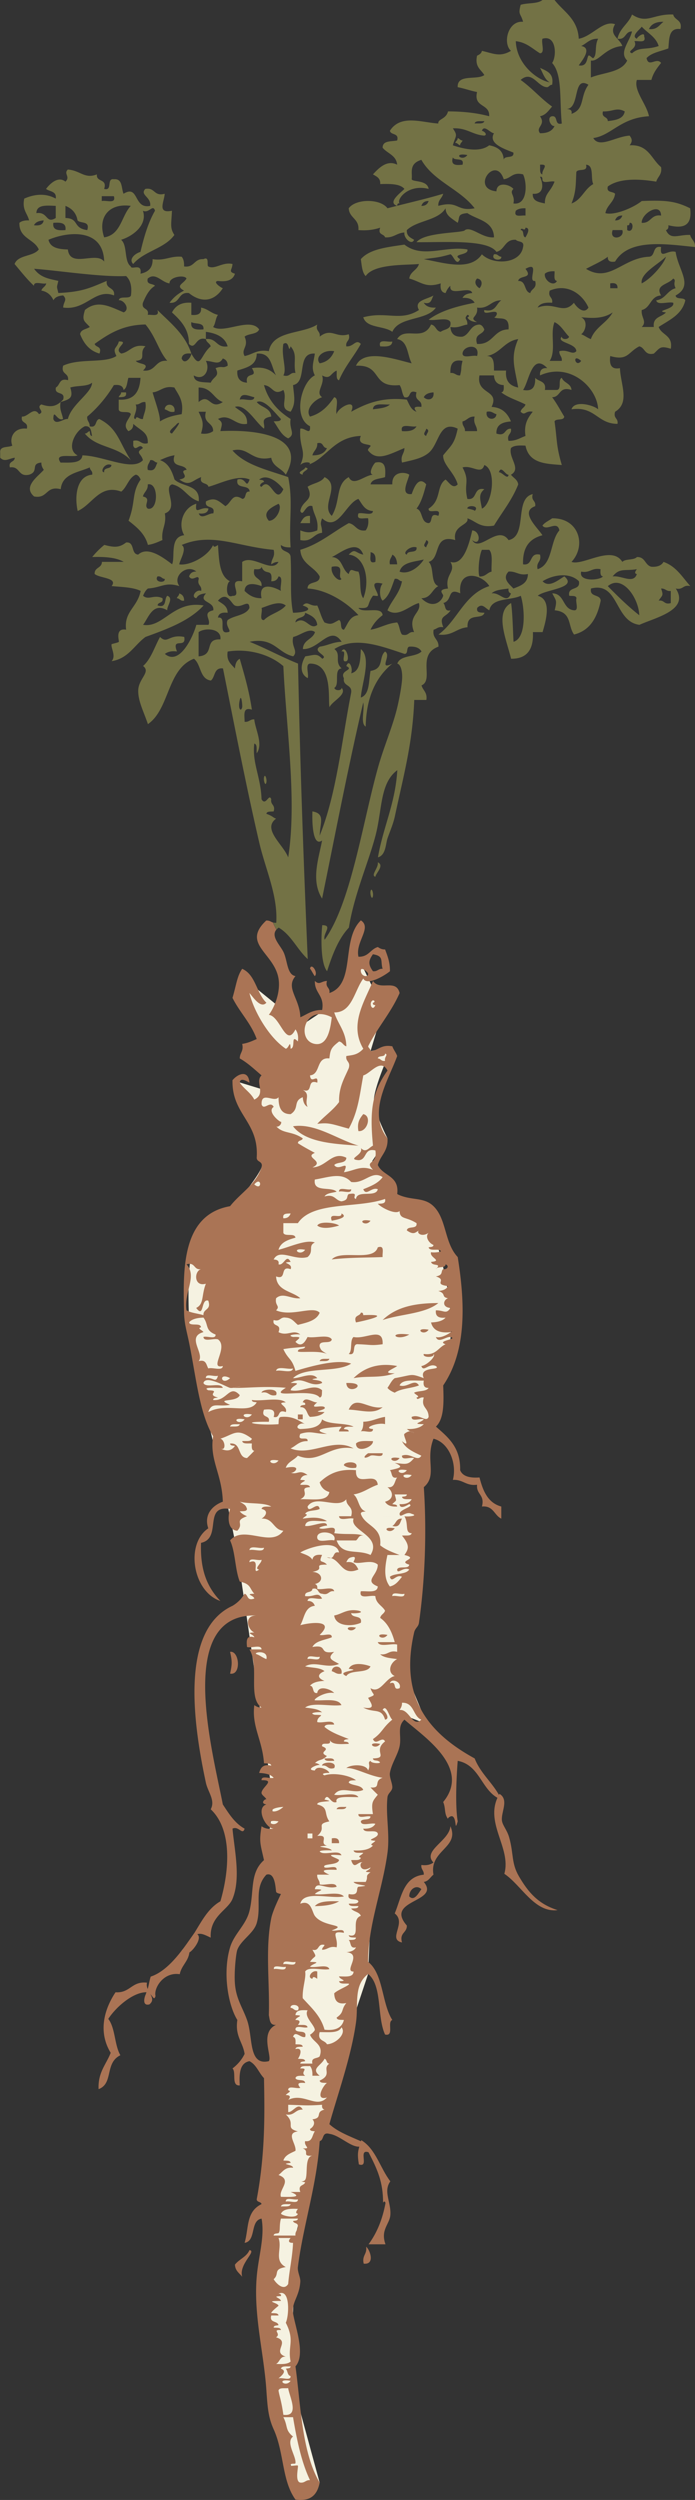
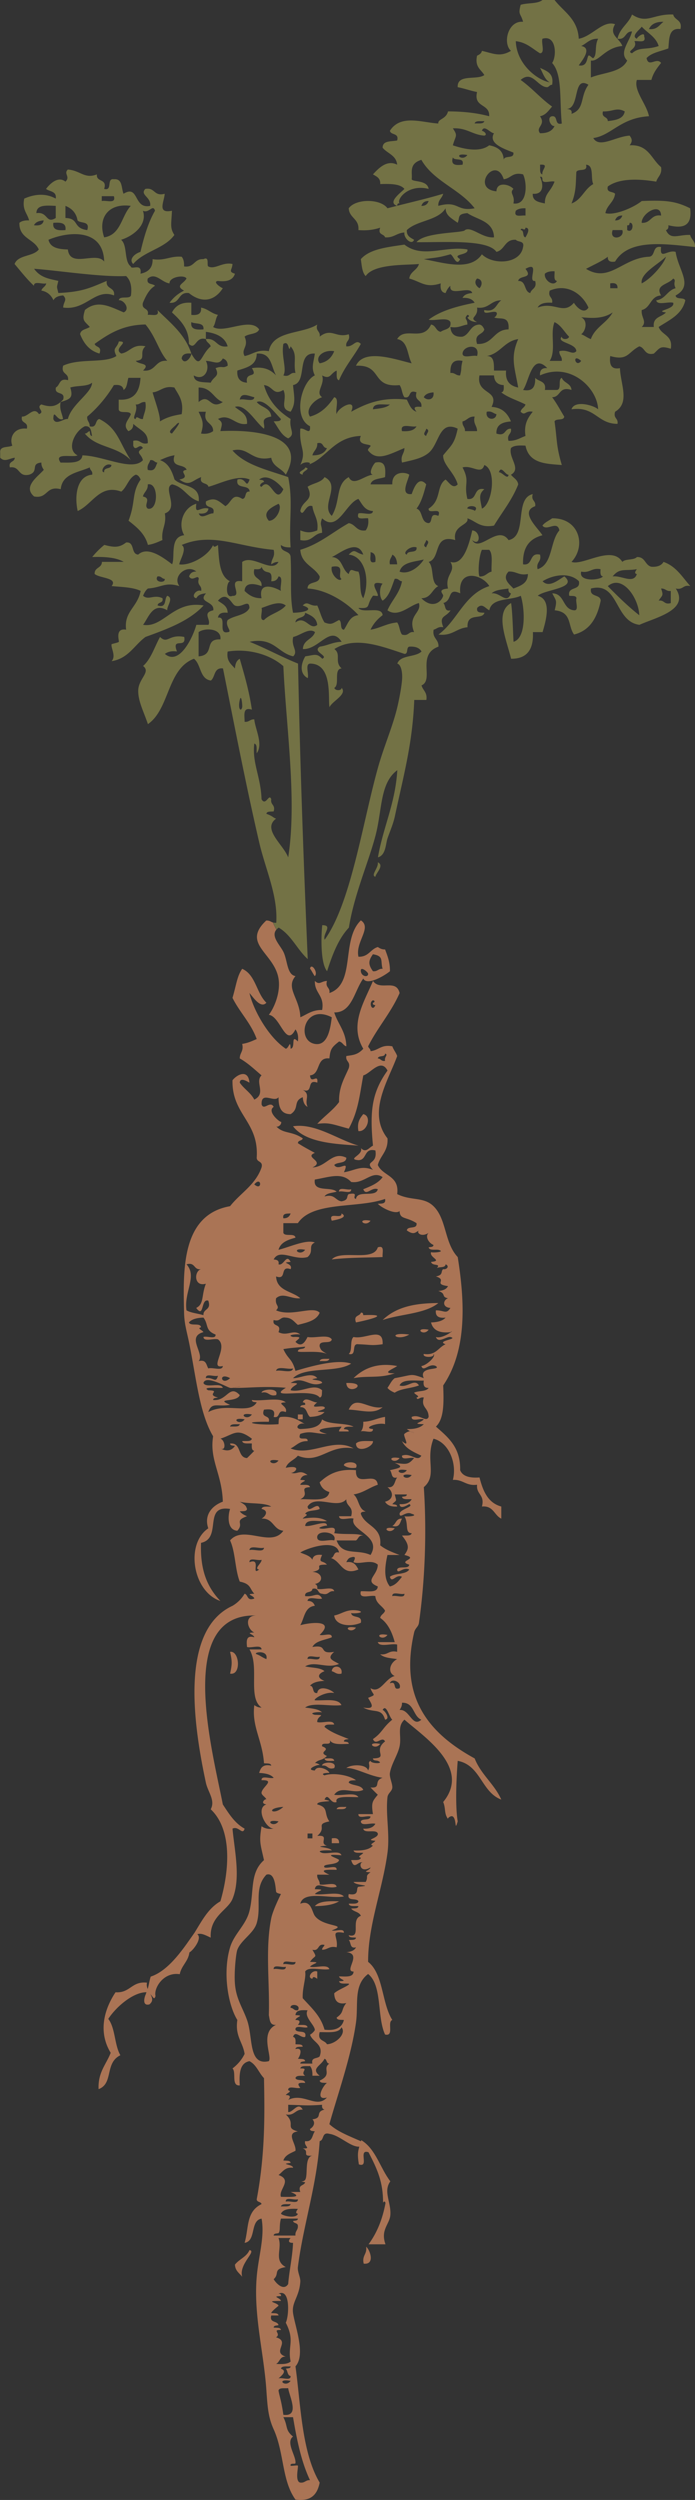
<svg xmlns="http://www.w3.org/2000/svg" viewBox="0 0 140.476 505.143">
  <rect x="0" y="0" width="140.476" height="505.143" fill="#333333" stroke="none" />
  <switch>
    <g>
      <g clip-rule="evenodd" fill-rule="evenodd">
-         <path fill="#F5F2E1" d="M64.614 501.64l-4.536 1.137s-8.126-28.442-7.387-32.505 3.694-63.162 3.694-63.162l-1.069-9.223 3.286-22.174-4.433-3.694 1.108-7.757s-5.171-36.199-7.018-48.388-9.604-42.478-9.604-42.478-2.216-22.9 2.216-24.748 11.067-10.365 11.998-12.755-5.873-17.619-5.873-17.619l7.542 2.301v-5.171l-.739-5.91-5.171-9.604 1.108-1.847 7.757 6.279 2.228 3.674 6.637-4.41 6.648-8.865 4.433 9.234-2.547 8.445 4.404-.979s-4.073 8.786-3.704 11.372 2.726 7.226 2.726 7.226l-3.095 4.594 5.053 6.662s6.027 3.681 6.397 4.789 6.649 18.467 3.694 28.072-5.541 23.641-5.541 23.641l-2.955 39.889 4.433 10.712-6.648-2.586-1.478 11.081-3.324 31.397-.451 10.594-5.459 16.37-4.329 17.398-4.894 19.087-.491 15.67-.49 12.724 5.874 21.54z" />
-         <path fill="#737245" d="M92.509 27.896c.396.093.488.491.979.489-.093.396-.491.488-.489.979-.396-.093-.488-.491-.979-.489.094-.396.491-.488.489-.979zM99.851 51.387c.79-.138.842.462 1.468.489.19.95-2.231.716-1.469-.489zM87.616 59.707c-.427.715-.389 1.896-1.958 1.468.416.726 1.232 1.052 2.447.979-1.857 2.71-7.414 1.721-8.81 4.894-1.672-1.265-5.19-.682-5.872-2.937 4.729-1.273 7.493.932 11.256-1.468-1.078-1.949 1.529-2.114 2.937-2.936zM79.295 69.006c-.071 1.07-1.232 1.051-2.446.979-.503-1.645 1.522-.762 2.446-.979zM24.483 79.283h.979c.229 1.044-.699.932-1.468.979.092-.396.49-.488.489-.979zM35.25 83.198c-1.023.208-1.296-.335-1.958-.489.088-1.419 2.326-1.18 1.958.489zM62.656 104.24v1.468h-1.958c.426-.71.733-1.55 1.958-1.47zM36.229 119.9c.602.213 1.005.626.979 1.468-.79.138-.842-.463-1.468-.49.092-.39.49-.48.489-.98zM69.019 131.65c.794-1.584 1.829 1.721.979 1.958-1.33.35.349-2.31-.979-1.96zM72.933 131.16c2.243 1.733.117 7.189 0 9.788 1.824-.623 1.572-3.322 1.958-5.383 2.825-.435 1.589-2.744 2.937-3.915 1.41.768-1.471 3.877 1.468 2.447-3.318 2.717-5.271 6.8-5.383 12.725-1.116-.679-.183-3.407-.489-4.894-3.039 12.949-5.61 26.364-8.32 39.642-2.326-3.644-.675-8.15 0-11.746-1.696 1.273-2.067-2.636-1.958-5.873 2.681.47 1.525 2.325 1.468 4.894 3.396-8.349 4.438-19.053 6.362-28.875.265-1.733-1.733-1.204-1.468-2.937-.923-1.646 2.216-1.604.489-2.447.553-1.573 1.397.471.979 1.468 1.842-.45 1.853-2.72 1.957-4.9zM53.357 157.1c.187-.932.623.312.49.979-.186.93-.623-.32-.49-.98zM74.891 180.1c.187-.932.623.312.489.979-.186.93-.622-.31-.489-.98z" />
        <path fill="#AA7455" d="M62.656 195.76c.225-1.353 1.725.722.979 1.468-.075.07-.948-1.65-.979-1.47zM73.423 225.12c1.815.388.77 3.662-.979 3.426-.318-1.79.33-2.61.979-3.43zM72.444 231.49c-4.488-.339-10.644-.523-13.214-3.915 4.495-.69 9.002 2.69 13.214 3.91zM68.529 240.79c-.082-1.062 1.736-.222 2.447-.489.083 1.06-1.736.22-2.447.49zM69.019 245.19c1.578.839-1.226 1.328-1.958 1.468-.784-1.93 2.113-.17 1.958-1.47zM74.891 246.66c-1.074 1.49-3.134-.57 0 0zM76.36 252.04c1.472-.494.867 1.09.979 1.958-2.446.13-6.806.054-10.277.489 1.847-2.07 8.391.56 9.298-2.45zM88.594 263.3c-2.697 2.195-7.602 2.186-11.256 3.426 2.848-2.75 6.746-3.42 11.256-3.43zM71.955 267.21c-.561-1.539.769-1.189.979-1.958.417-.09.462.191.49.49 5.968-.25.945.99-1.469 1.47zM86.637 268.68c-1.075 1.5-3.135-.56 0 0zM77.338 271.62c-2.396.317-2.3.086-4.894 0-1.547-.241-.182 2.429-1.958 1.958.815-.653.164-2.772.979-3.426 2.379.56 6.06-2.22 5.873 1.47zM82.722 269.66c-2.593 1.5-4.701-.61 0 0zM64.614 275.04c.151-.664 1.226-.405 1.958-.489-.152.67-1.226.41-1.958.49zM80.275 276.02c-.616.512-3.481 1.528-.489 1.468-3.033 1.073-5.438.436-8.32.979 2.373-2.34 5.358-3.1 8.809-2.45zM69.997 279.45c5.058-.16.183 2.86 0 0zM52.868 281.41c.008-.747 3.626-1.073 2.937.489-1.497.35-1.44-.85-2.937-.49zM61.188 283.36c.495-1.378 2.079.135 2.937 0-1.931 1.568.927.427 1.468.979.621.634-3.333.919 0 .979-.604.702-1.683.928-2.937.979-.731-.574-.577-2.034-1.958-1.958.013-.476.599-.38.979-.489.09-.41-.191-.46-.489-.49zM77.338 284.34c-1.818 1.545-4.221.586-6.852.489 1.377-3.12 3.891.05 6.852-.49zM60.209 286.79v-.979h.979v.979h-.979zM77.828 286.3v1.468c-1.354-.439-4.785.815-2.447.979.083 1.062-1.735.223-2.447.49.381-.437.526-1.105.49-1.958 1.752-.04 2.826-.76 4.404-.98zM75.38 291.19c.156 1.176-3.395 2.616-3.426.489.631-.67 2.127-.48 3.426-.49zM80.764 294.62c-1.075 1.5-3.135-.56 0 0zM69.508 296.09c-.085-.799 3.202-.988 2.447.489-1.135.15-1.879-.08-2.447-.49zM78.806 306.37c2.376.03-4.835-.07 0 0zM81.253 306.86c-.427.715-.389 1.896-1.958 1.468.77-.38.732-1.56 1.958-1.47zM79.786 308.81c-1.076 1.5-3.135-.56 0 0zM72.444 325.45c1.554.41-.869.646-1.468.489.154 1.15 2.319.29 1.957 1.957-1.872.848-5.119.713-5.383-1.468 1.648-.31 2.51-1.4 4.894-.98zM71.955 328.88c-1.075 1.49-3.135-.57 0 0zM78.317 330.35c-1.074 1.49-3.135-.57 0 0zM46.506 333.77c1.903-.292 2.32 4.824 0 4.404.427-1.94.427-2.45 0-4.4zM69.019 338.18c-1.023.208-1.296-.335-1.958-.489.088-1.42 2.326-1.18 1.958.49zM76.849 352.37c-1.075 1.49-3.135-.57 0 0zM65.593 355.31c.775.04 1.867-.235 1.958.489-.776-.04-1.867.23-1.958-.49zM65.103 356.77c-.085-.798 3.202-.988 2.447.489-1.383.41-1.268-.69-2.447-.49zM68.04 365.58c.151-.664 1.226-.406 1.958-.489-.152.67-1.226.41-1.958.49zM67.061 371.46c.982-.167 1.531.1 1.468.979h-1.468v-.98zM68.529 384.18c-1.215.742-2.97.945-4.894.979.899-1.06 2.885-1.03 4.894-.98zM64.125 398.37v1.468c-.436-.301-.875-.592-.979 0-1.219-.2-.029-1.9.979-1.47zM29.716 400.6c-.446 1.784 2.125 3.051.49 4.405-1.764.469-.868-2.112-.49-2.447-2.661-.122-6.199 2.868-7.831 5.384 1.434 1.829 1.24 5.285 2.447 7.341-3.221 1.581-1.331 5.7-4.405 6.852-.151-3.414 1.539-4.986 2.447-7.341-2.616-4.309-1.27-8.854.979-12.235 2.963.21 3.238-2.29 6.363-1.94zM74.002 453.97c.83.67 1.83 3.685-.49 3.426-.391-1.7.73-1.88.49-3.43zM82.875 289.2c1.187.75.904-.08 0 0zM84.796 248.63a1.021 1.021 0 010-.002z" />
        <path fill="#737245" d="M134.11 113.54c-.416.726-1.231 1.052-2.447.979-1.326-.304-1.218-2.044-2.937-1.958-.625.68-2.311.3-2.936.979-2.127-3.474-7.967.833-10.278 0 3.052-3.261 1.551-8.904-3.915-8.809-.651.49-1.477.807-1.957 1.468.878 1.242 3.004-1.16 3.426.979-1.928 2.15-1.292 6.865-4.405 7.831-.354-1.497.845-1.439.49-2.937-2.299-.504-1.304 2.285-3.427 1.958-.102-2.867.828-5.074 3.916-5.873-.907-1.475-4.675-4.745-1.469-5.873.2-1.179-.894-1.064-.489-2.447-3.829.902-.952 8.51-4.894 9.299-2.172-3.204-5.894 2.611-7.342 0 1.745 1.4 1.745-1.863 0-1.958-.614 2.745-1.802 7.201-4.404 6.362 1.194 2.065-1.175 2.467-.489 5.383-2.318.2-.885 1.081-.979 1.468-.271 1.109-2.088 2.814-4.405.489 1.956-.001 2.127-1.789 3.426-2.447-1.657-.627-.768-3.8-1.957-4.894 2.55-.712.802-5.724 5.383-4.405-.6-3.044 2.867-2.959 2.447-4.404 1.721.563 2.552 2.016 5.384 1.468 1.658-2.746 3.653-5.156 4.894-8.32-.146-.997-.98-1.304-1.468-1.958 2.167-1.237-.55-3.405 0-5.383.578-.563 1.729-.554 2.937-.49.729 3.692 4.261 3.659 7.341 3.916-1.17-3.966-.915-4.958-1.469-8.809.301-.679 1.885-.074 1.958-.979-.806-1.315-1.535-2.707-2.447-3.915 1.793-.001 1.299-2.291 3.915-1.468-.109-1.358-1.552-1.385-1.957-2.447-.846.297.037 2.321-.979 2.447h-2.447c.37-1.839-1.281-1.656-1.958-2.447.064 1.696-.422 2.841-2.447 2.447 1.216-1.708 1.791-7.641 4.895-4.405-1.067-.089-1.557.401-1.468 1.468 6.042-2.765 11.581 2.488 11.745 6.852-.881-.821-4.774-1.923-5.384 0 4.761-.682 5.215 2.942 9.299 2.937.2-1.179-.894-1.064-.489-2.447 3.046-1.814 1.112-5.516.979-8.809-1.81.342-2.162-.774-1.957-2.447 3.597 1.036 3.567-.797 5.873-1.958 1.195.273 1.042 1.894 2.936 1.468 1.241-1.132 1.229-1.655 3.427-.979.483-2.768-1.853-2.716-2.447-4.405 2.162-1.427 4.708-2.47 5.383-5.383-.3-.679-1.884-.074-1.957-.979 3.688-2.022.567-5.026 0-8.809-1.642-.514-3.263 1.747-2.937-.979-1.837-.368-1.067 1.87-2.447 1.958-5.35.238-7.958 5.367-12.725 2.447 2.004-1.043 3.243-1.567 4.405-2.447-.063.879.485 1.146 1.468.979 2.816-4.759 10.394-3.516 16.15-2.937.075-1.217-.769-1.515-.979-2.447-2.431-.083-3.955 1.112-4.895-.979.382-.108.569-.41.489-.979 2.809.696 4.898.303 4.405-3.426-2.83-1.396-4.767-1.688-9.788-1.468-1.624 1.323-5.485 2.984-7.342 2.447.307-1.652 1.737-2.178 1.958-3.915-.456-.522-1.806-.152-1.468-1.468 2.553-1.871 6.971-1.438 9.788-.979.281-1.023 1.213-1.396.979-2.937-1.976-1.613-2.541-4.636-6.362-4.404.566-.724.566-1.233 0-1.958-2.871.176-6.118 2.635-7.341.489 3.667-.509 5.48-4.08 11.256-4.405-.516-2.534-3.129-5.198-2.447-7.341h2.937c.369-1.426 1.162-2.427 1.958-3.426-.922-1.233-2.543 1.027-2.937-.979 1.011-1.11 2.868-1.374 4.404-1.958.192-1.929.028-4.214 2.447-3.915.426-1.894-1.195-1.741-1.468-2.937-4.075-.162-5.297 2.009-8.32 0-.721 1.889-2.49 2.73-2.937 4.894 1.763.294 1.442-1.494 2.937-1.468-.543 2.171-2.675 4.235-.979 5.873-1.155 2.434-4.792 2.386-7.341 3.426v-3.426c1.657.267 2.865-2.632 6.362-2.936-.604-1.626-2.785-2.217-1.469-4.405-2.465-.854-4.612 2.461-7.341 2.937-.215-4.027-3.046-5.438-4.895-7.831h-2.446c-.968.827-3.055.534-4.405.979-.556 2.146.003 1.607.489 3.426-3.059-.275-4.16 4.352-2.446 5.873-2.214 1.303-3.5.544-5.873 0-.104.549-.543.762-.979.979-.5 2.293.805 2.783 1.468 3.915-1.52 1.09-5.52-.299-5.384 2.447 1.371.26 2.545.718 3.916.979-.761 3.208 2.615 2.279 2.446 4.894-2.438-.661-5.222-.978-8.319-.979-.383 1.604-2.104 1.52-1.958 2.447-3.337-.196-7.601-1.919-9.788 1.468.199.943 1.897.387 1.469 1.958-1.22.249-2.953-.016-2.937 1.468.947 1.174 2.747 1.495 2.937 3.426-2.066-1.041-3.717.69-4.895 1.958.717.426 1.552.733 1.469 1.958 2.009-.051 3.995-.08 4.894.979-.786.81-3.502 2.731-1.489 3.417a.745.745 0 00.023-.006c.027-.292.078-.562.487-.474-.673-.818 1.752-3.984 5.873-2.937-.282-1.855-3.225-1.341-3.426-1.958.194-1.241-.653-3.117 1.957-3.915 2.487 4.364 7.804 5.899 10.767 9.788-3.778.726-3.141-1.637-7.341-.49-.075-1.217.77-1.515.979-2.447-2.999.91-6.178 1.642-9.297 2.432l-.002.015c-.008-.002-.013-.006-.021-.009-.647.164-1.297.327-1.937.499-1.417-1.974-6.414-1.974-7.83 0 .11 2.011 2.159 2.082 1.958 4.404 1.783.151 3.185-.078 4.405-.489-.561 1.539.769 1.189.979 1.958 1.762.131 2.358-.904 3.915-.979-.206 1.079 1.466 2.7 1.958 1.468-.717-.425-1.552-.732-1.469-1.958 2.085-1.993 6.282-1.875 7.831-4.404.042 1.413.987 1.888 2.446 2.936.481-1.109-.168-1.778 1.958-1.958 2.044 1.382 5.277 1.574 5.384 4.894-2.357.22-4.552-2.278-5.873-1.468-.2.638-8.161.338-9.788 2.447 5.841.06 14.378-.613 16.15 1.958 1.727-.395 1.663-2.579 3.915-2.447.456.522 1.806.152 1.468 1.468-.541 3.479-6.128 3.681-8.319 1.468-2.353 3.454-7.515 1.765-11.746.979 2.768-.359 2.936-.301 5.384-.979.576.147 1.229 2.591 1.958.979-1.876-1.137 1.84-.714 1.468-1.958-4.433-.792-9.047 1.904-12.725-.979-3.4.515-6.979.85-8.81 2.937.19 1.278.252 2.685.979 3.426 1.695-2.56 8.336-2.186 10.767-2.447-.352 1.28-1.763 1.5-1.957 2.937 2.448.689 3.299 1.971 6.361.979-.137 1.115.118 1.839.979 1.958.237-.578.521-1.109.979-1.468-.379 2.337 4.036-.121 4.404 1.468-.911.067-1.636.322-1.957.979 1.215-.073 2.031.253 2.446.979-3.538.703-6.879 1.604-9.298 3.426 1.328.303 3.884-.621 4.404.489.229 1.534-1.23 1.38-1.958 1.958-.998-.144-.959-1.324-1.957-1.468-1.636 3.551-5.272.306-6.852 2.937 2.229.381 2.021 3.198 2.937 4.894-3.06-.69-9.625-3.135-11.257.49 5.456-.263 2.951 4.492 8.81 3.915.499.643.479 1.804.979 2.447 1.508.366.597-1.688 2.447-.979-.523 1.828 1.215 1.395.979 2.937-1.428-.137-1.683.118-.979.979-1.111-.356-1.464-1.473-1.958-2.447-5.144-.577-8.294.841-11.256 2.447 1.283-2.961-2.747-.818-2.937.49-.291-1.014.605-3.215-.489-3.426-1.198 1.739-2.587 3.286-4.894 3.915-1.035-1.514.924-3.417 2.447-3.915-1.459-1.022.65-2.574 0-4.405 1.719.91 1.61-.372 2.937-.979.083.732-.175 1.806.489 1.958 1.155-2.76 3.008-4.822 4.404-7.341-1.033-1.079-1.446.628-2.936.489-.2-1.179.894-1.063.49-2.447-2.575.837-3.489-1.392-5.873.489.2-1.179-.894-1.063-.489-2.447-3.084 1.973-8.975 1.14-9.788 5.383-2.384-.427-3.246.669-4.894.979-.803-1.428.917-1.842 0-3.916.79-.678 2.522-.414 2.937-1.468-1.813-2.544-7.066.941-9.299-.489.499-.643.48-1.804.979-2.447-1.348-.284-2.044-1.218-3.426-1.468.147 1.289-.678 1.606-1.958 1.468v-2.447c-2.119-.161-3.241.674-3.915 1.958 2.04 1.847 3.453 3.571 3.426 6.362 1.421 1.363 1.27-1.606 3.426-.979v-1.468c2.151.295 3.837 1.057 4.405 2.936-2.334.377-2.172-1.743-4.405-1.468.117.698.806.825.979 1.468-2.15 1.829-1.977 4.886-3.916 1.468-.003.72-1.362 2.458-1.958.979.118-.861.842-1.116 1.958-.979-1.271-3.948-4.24-6.2-6.852-8.809.493 1.472-1.09.867-1.958.979.365-1.506-1.343-.94-.979-2.447.595-1.363 1.218-2.698 2.447-3.426-.457-.522-1.805-.152-1.468-1.468 1.583-1.338 2.821.803 4.405.979-.114-1.294 3.024-1.817 3.426-.979-.629 1.104-2.342 1.426-.49 2.447-1.221.573-2.171 1.417-2.936 2.447 2.204.247 1.666-2.25 3.915-1.958 2.574 2.083 5.144 1.672 6.852-.979-.435-.144-2.143-1.324-.979-1.468 1.863.232 3.055-.208 3.426-1.468-1.424-.426-.551-.733-.49-1.958-1.999-.477-3.584 1.199-4.894.49-.358-.194.302-2.132-.979-1.468-1.92-.125-1.819 1.77-3.916 1.468.037-.853-.109-1.522-.489-1.958-2.318-.197-3.368.874-5.873.49.055 1.849-.958 2.631-2.447 2.937.369-2.266-1.87-.681-1.958-1.468-1.412-1.035-.621-4.273-1.958-5.384 2.565-.8 5.348-3.088 4.404-5.873 1.215.636 2.031-1.436 2.447 0-1.376 2.375-2.222 5.283-2.937 8.32-1.106.325-2.452 1.471-1.468 2.447 2.142-2.589 6.36-3.102 8.32-5.873-.912-1.407-.617-2.088-.489-4.894-3.094.656-1.529-1.89-1.468-3.426-2.23.599-1.92-1.343-3.915-.979-1.17 1.228 1.237 1.639.979 3.426-3.402.716-2.219-4.387-5.383-2.447-.478-1.153-.158-3.104-1.958-2.937-1.547-.242-.182 2.429-1.958 1.958.698-2.167-1.656-1.28-1.468-2.937-2.506.98-3.31-.783-5.873-.979-.919.865.583 1.429-.489 2.447-1.46-1.215-3.168.456-3.916 1.468.728.578 2.187.423 1.958 1.958-1.974-1.091-4.178-.968-6.362 0-.479 2.274.634 2.955.979 4.405-.852-.037-1.522.109-1.958.489-.089 3.188 2.977 3.223 3.916 5.383-1.131 1.479-4.181 1.04-4.894 2.937 1.27 1.503 2.481 3.065 3.915 4.405-.047-1.073 1.771-.233 2.482-.501-.117.698-.806.825-.979 1.468 1.244.225 1.982.954 2.447 1.958.322-.657 1.046-.912 1.958-.979.917.932.053 1.229 0 2.447 4.645.657 6.406-3.936 10.277-2.447.265-1.733-1.733-1.203-1.468-2.937-3.612 1.535-5.057 2.212-9.788 2.447-.343-1.506-.343-.94 0-2.447-1.674-.396-3.606-.596-4.894-2.447 4.472.299 13.463 1.708 18.597 1.468.84.791 1.216 2.047.979 3.915-.297.845-2.321-.038-2.447.979.994-.122 2.375 1.79.979 2.447-2.851-1.197-5.245-2.599-7.831-.489-.677 2.196-.153 2.186.979 3.426-.65.492-1.821.463-1.958 1.468.741 1.869 1.876 3.344 3.915 3.915.561-1.539-.769-1.189-.979-1.958 2.768-1.963 5.613-3.849 10.278-3.915 2.13 2.574 2.665 5.35 4.404 7.341-2.529-.245-2.276 2.292-4.894 1.958 1.636-1.59-.928-1.146-1.468-1.958 2.342-.167.505-1.675 1.958-2.937-2.655-.534-3.077 1.165-4.894 1.468-1.821-1.007 1.904-2.482-.49-2.447-.402 1.494-1.375 1.174-.489 2.937-2.339 1.551-7.396.383-10.767 1.958-.523 1.828 1.215 1.395.979 2.936-1.823-.518-1.58 1.031-2.447 1.469-.367 1.672 1.988.622 1.468 2.447-1.241 1.267-2.219 1.708-4.405.979-1.2.651.882 1.477-.489 1.958-1.056-1.646-2.248.643-3.426.489-.365 1.506 1.343.94.979 2.447-2.618-.285-3.578 1.843-2.937 3.426-.853.453-2.626-.017-2.447 1.469v.979c.915.958 1.792.151 2.937 0-.005.972-1.334.622-.978 1.957 2.108-.314 1.586 2.003 3.915 1.468 2.039-.675.154-2.23 2.447-2.447-.021.673.23 1.074.489 1.468-1.189 1.382-4.299 3.388-1.958 5.383 2.816.532 2.319-2.249 5.383-1.468.299-3.127 3.494-3.358 5.873-4.405.027.625.627.678.489 1.468-3.269.298-3.556 4.583-2.937 7.341 2.969-1.285 4.456-5.506 8.81-3.915 1.182-.938 1.469-2.772 2.937-3.426.549.104.762.543.979.979-1.872 2.699-.954 4.482-2.447 8.32 1.636 1.301 3.29 2.583 3.915 4.894 1.144-.161 2.022-.588 2.937-.979-.276-2.233.867-3.048.489-5.383 3.014-1.081-.529-5.203 1.468-5.873 2.41.527 3.117 2.756 5.383 3.426.312-3.411-3.336-2.863-4.894-4.404-.535-1.75-1.235-3.333-2.937-3.916.915-.391 1.792-.817 2.937-.979-.852 2.646 1.96 1.628 2.447 2.937-1.938.268 1.116 1.483-1.468 1.958 2.074 1.488 2.493.232 4.405-.49-.429 1.571 1.269 1.015 1.468 1.958 2.333-.613 5.932-2.538 8.32-1.468-.791 2.123-.608-.539-2.447 0-.471 2.103 2.404.858 2.447 2.447-1.128-.149-.543 1.414-1.468 1.468-2.09-1.304-2.128.71-3.426 1.468-1.491-1.143-2.11-1.855-3.915-.979-.367 1.672 1.988.622 1.468 2.447-.858-.135-2.442 1.378-2.937 0 1.116.137 1.84-.118 1.958-.979-1.672-.489-2.789 1.524-2.447-.979-2.714.808-3.762 4.164-2.447 6.362-3.007.329-1.791 4.362-2.447 5.873-1.753-1.32-4.907-3.755-6.852-1.958-1.542-.09-.627-2.636-2.447-2.447-1.371 1.067-2.399 1.02-4.404.49a16.504 16.504 0 00-2.447 2.447c2.515-.067 4.822.072 6.362.979h-4.405c.002 1.307-1.546 1.063-1.468 2.447 1.007.881 4.761.754 3.426 2.447 2.084.2 4.342.226 5.873.979-.66 3.366-3.417 4.152-2.937 7.831-2.296-.4-1.385 2.239-1.468 2.447-.067.167-1.451.427-1.468.49-.198.733.968 2.363 0 3.426 3.393-.523 4.587-3.243 6.852-4.894 4.424-1.612 8.851-3.221 11.746-6.362-6.12-1.059-8.123 4.596-12.235 3.915 1.15-1.537 1.986-4.62 4.894-2.936-.135-.858 1.378-2.442 0-2.937-.687.618-.028 2.582-1.958 1.958.044-.771 1.248-.383.979-1.468-1.733-.827-2.785.5-3.916-.489.237-.578.522-1.109.979-1.468 2.837-.209 3.449-1.36 6.362-.489-1.506-1.99 1.537-4.525 3.426-2.937-.842-.026-1.254.377-1.468.979.65 1.199 1.821-.538 1.958.49-.404 1.383.69 1.268.49 2.447-1.008-.429-2.198 1.27-.979 1.468.322-.657 1.046-.912 1.958-.979-1.756 1.899 1.74 1.515 1.468 3.426-2.348.515-.383 1.858-.979 2.936h-2.447c-.795 2.813-3.526 8.294-6.362 5.873.568-.411 1.312-.646 2.447-.489-1.176-3.018 1.914-.441 1.468-2.937-3.153-.623-3.328 1.519-4.894 0-1.109 1.99-1.791 4.408-3.426 5.873 1.625 1.213-.914 2.54-.979 4.894-.06 2.164 1.052 4.181 1.958 6.852 4.426-3.079 3.856-11.152 9.299-13.214 1.48 1.129 1.132 4.087 3.426 4.404.915-.716.577-2.685 2.447-2.447 2.384 11.875 4.671 23.744 7.341 35.237 1.238 5.33 3.773 10.653 3.426 16.15a1.374 1.374 0 01-.647-.067c.214.51.438 1 .697 1.449a2.28 2.28 0 01.439-.402c2.566 1.513 3.733 4.423 5.873 6.362-.779-18.224-1.524-38.245-1.958-59.707-3.371-1.36-6.418-3.043-9.788-4.405 4.905-.989 5.619 2.212 8.81 2.937 1.081-1.073-.484-2 0-3.915 1.446-.313 3.217-1.922 4.404-.979-.462 1.496-2.381 1.534-2.447 3.426 3.314.148 5.54-4.991 7.831-1.469-1.753.042-2.828.761-4.405.979-1.638 1.024 1.887 1.839.489 2.447-1.128-1.177-1.578-.747-3.426-.49-.881 1.467-1.232 3.492.489 4.405.282-.86-.591-2.875.49-2.937 4.661.02 3.563 7.228 3.915 8.81.557-1.259 3.619-2.552 2.447-3.916-.008.642-1.358.624-1.468 0 1.152-.642-.214-3.803 1.468-3.915-1.531-1.358-.018-2.851-1.468-3.915 4.252-2.69 9.57-.532 14.192.979.809-.007.274-1.357.979-1.468 1.215-.073 2.03.253 2.446.979-1.232 1.214-4.253.641-4.894 2.447.835.248 1.021 1.895.979 2.937-.062 1.505-.593 4.241-.979 5.873-.915 3.87-2.73 7.98-3.915 12.235-3.148 11.297-5.466 27.373-10.767 34.748-.464-1.219 1.747-2.953-.49-2.937-.194 1.675-.455 7.625.979 9.299 1.071-3.334 2.274-6.536 4.405-8.809 1.05-6.646 3.987-13.24 5.383-18.598 1.383-5.304.871-10.615 4.405-13.214-.405 6.773-2.866 11.49-3.915 17.619 1.633-.463 1.537-2.729 1.957-3.915.526-1.485 1.145-2.886 1.469-4.405 1.798-8.433 3.563-14.674 3.915-23.491h2.447c.234-1.54-.697-1.913-.979-2.937 2.601-1.137-1.051-6.209 3.426-7.831.08-1.548-1.301-1.636-.979-3.426.662-.154.935-.697 1.958-.489-.96-2.435.519-1.937 1.468-3.426-1.315.337-.946-1.012-1.468-1.468 1.966-.542.702-3.225 3.426-1.958-.522-5.086 4.455-3.865 5.872-1.468-5.064 1.624-6.417 6.959-10.277 9.788 2.807.359 3.606-1.288 5.873-1.468-.163-3.12 2.962-1.371 3.426-2.937-.769-.046-1.697.065-1.468-.979 1.018-1.062 1.581.06 2.446.49.502-2.598 4.26-1.939 6.362-2.937.809 2.572 1.146 8.554-1.468 9.298-.15-2.934-.213-5.847-.489-7.83-3.374 1.849-1.011 7.233 0 11.256 3.289.027 4.57-1.956 4.404-5.384h1.958c.665-2.296 1.93-6.555-.979-7.341 1.423-1.3 8.206-1.524 5.384-3.916-.99.506-3.049 2.46-4.404.979 2.229-1.362 5.473-1.832 7.341 0 .386 2.017-2.344.919-1.958 2.937.576.077 1.39-.084 1.469.489-.268.711.571 2.53-.489 2.447-2.398-.212-1.837-3.384-4.405-3.426.77 1.536.998 1.327.489 3.426 3.53.327 2.614 3.161 3.916 4.894 3.26-.818 4.693-3.463 5.383-6.852-.088-1.38-2.326-.61-1.957-2.447 5.655-1.447 4.723 6.698 9.788 7.341 3.158-1.458 10.209-2.972 7.341-7.341 1.497.355 1.439-.844 2.937-.489-1.6-1.79-2.84-3.98-5.37-4.87zm1.96-57.259c.738.426-.135.733.489 1.958-1.691.43-2.046 2.196-3.915 2.447.21 1.094 2.411.198 3.426.489.449 1.364-3.978 1.623-1.469 1.958-.84.954-2.725.865-2.447 2.937h-2.446c1.133-1.088-.166-1.908 0-3.426 1.856-.427 1.727-2.841 3.915-2.937-1.31-2.178 1.46-2.185 2.45-3.426zm-1.47-4.405c-.263 1.218-2.825 4.343-4.894 5.384-.36-1.963 3.26-3.81 4.89-5.384zm-.98-8.319c-2.097-.302-1.995 1.594-3.915 1.468-.1-1.86 3.82-4.274 3.92-1.468zm-6.85 1.958c.416.09.462-.191.489-.49.95-.194.715 2.229-.489 1.468v-.978zm-.98-1.958c-.214.602-.627 1.005-1.469.979.22-.602.63-1.006 1.47-.979zm-1.96 2.936h1.958c.57 1.699-2.73 2.276-1.96 0zm10.28-42.088c-.849.62-1.282 1.654-2.937 1.468.45-1.024 1.45-1.492 2.94-1.468zm-5.87 3.915c.867-.111 2.451.493 1.958-.979.149-.994-1.414.101-1.469.49-1.289-.55.657-1.897.979-2.447 1.158 1.289 2.848 2.046 3.426 3.916-2.497.87-3.85.089-5.384 1.468-1.34-.448 1.29-.911.48-2.448zm-6.37 14.193c2.054.066 2.734-.89 4.405 0-.262 1.532-1.826 1.763-3.426 1.958 0-.973-1.33-.623-.98-1.958zM85.168 41.599c.214-.602.626-1.005 1.469-.979-.214.603-.627 1.005-1.469.979zM67.55 70.963c-.514 1.281-1.408 2.181-2.937 2.447-1.039-1.284.804-2.82 2.937-2.447zM38.675 65.09c.853.453 2.627-.017 2.447 1.468-1.401.097-2.67.062-2.447-1.468zM20.567 39.642h2.447c.502 1.645-1.522.762-2.447.979v-.979zm-7.34 1.957c1.281.514 2.181 1.408 2.447 2.937.619.687 2.583.028 1.958 1.958-2.981-.387-1.572-2.366-4.405-2.447v-2.448zm0 4.894c-1.401.096-2.671.061-2.447-1.468 1.401-.096 2.671-.061 2.447 1.468zm-6.363-.978c.322-.657 1.046-.912 1.958-.979-.118.86-.842 1.115-1.958.979zm.49-2.448c.035-1.76 2.042-1.546 3.916-1.468v2.447c-2.052 1.265-1.514-1.326-3.916-.979zm6.362 7.341c-1.911-.046-3.562-.353-3.915-1.958 3.999-1.708 11.074-2.362 11.256 4.405-1.613-2.162-6.896 1.431-7.341-2.447zm7.341-2.447c-1.332-3.833.786-6.987 5.383-6.362-1.91 2.005-1.982 5.849-5.383 6.362zm8.32 33.28c.284 1.589-.333 2.277-.49 3.426-.837.103-1.268-.834-1.468 0-.938-.055.575-1.639 0-2.936.878.061 1.033-.6 1.958-.49zm-18.598 3.426c.06-2.292.712.533 1.958 0-.156-1.149-.773-1.837-.49-3.426 1.854-.583 2.624-.795 1.958-2.936 1.35-.445 3.437-.152 4.405-.979-.041 2.088-4.147 4.329-4.894 7.341-.858-.135-2.442 1.378-2.937 0zm10.278 10.767c-.926-.042.118-2.095 1.468-1.468-.054.924-1.618.339-1.468 1.468zm-4.405-3.426c-.139 1.803-3.03 1.413-4.405 1.468-1.498-2.116 2.535-.957 3.426-1.468-2.299-1.135-.664-4.835 1.468-5.873 1.291-.149 1.262 1.022 1.468 1.958-.476-.013-.38-.599-.489-.979-.396.093-.488.491-.979.489 2.454 2.977 6.335 2.389 9.299 5.383-2.362-3.619-2.639-6.441-6.362-8.32-.943.199-.387 1.897-1.958 1.468.062-.878-.599-1.032-.489-1.958 1.695-1.403 3.754-3.638 5.383-6.362 1.116-.137 1.84.118 1.958.979.728-.415.708-1.576.979-2.447h2.447c-.162 2.774-1.265 4.608-4.405 4.405v1.958c.126 1.017 2.15.134 2.447.979-.332 1.099-1.797 2.125-.489 3.426.602-.214 1.005-.626.979-1.468 1.607 1.439 3.069 1.74 2.937 3.915-1.497.355-1.439-.844-2.937-.489v.979c.48 1.372 1.306-.71 1.958.49-1.643 1.006-.344 1.011 0 2.447-2.161 2.34-8.001-.904-12.236-.98zm13.214 10.762c-.948-.735.855-2.061-.979-2.447.21-.932 1.055-1.229.979-2.447 2.206-.523 2.206 5.427 0 4.897zm0-7.826c-.208-1.023.335-1.296.489-1.958.791-.138.843.463 1.468.49-.426.715-.388 1.895-1.957 1.468zm4.894-7.341c-1.217-.333.723-1.49.979-1.958 1.318-.911-.623 1.489-.979 1.958zm1.958-3.915c-1.253.207-2.807.482-4.405 1.468.115-1.235-.906-3.873-1.468-5.873 1.63-.164 2.171-1.418 4.404-.979.805 1.48 1.937 2.633 1.469 5.384zm-4.894 32.792c.791-.138.843.463 1.468.49.194.95-2.229.71-1.468-.49zm54.324-5.88c-.872-.359-.071-.89 0-1.468.871.37.07.9 0 1.47zm9.787-26.423c-.354 1.496.501 1.784.49 2.937h-2.447c.062-.878-.6-1.032-.489-1.958.931-.21 1.229-1.054 2.446-.979zm-2.446-12.724c.101-1.708 3.673-2.15 2.937.49-.861-.282-2.877.591-2.937-.49zm2.446 31.807c.188-.188-1.474-.523-1.468-.489-.137-.77 2.644-.68 1.468.49zm1.469-.49c-.294-1.813-.806-2.837.489-3.915-2.299-.504-1.304 2.285-3.426 1.958-.771-3.242.584-3.403-.979-6.362 1.973-.537 3.774 1.594 4.404-.489 2.568 1.013 1.597 7.941-.488 8.811zm.978-19.572c1.023-.207 1.296.335 1.958.49-.09 1.419-2.326 1.179-1.958-.49zm2.448 12.236c.48-1.5 1.306.562 1.958.489-.14 1.156-1.31-.561-1.96-.489zm5.38-13.704c-.173.643-.862.77-.979 1.468.934.919.886-.29 2.447 0-.93 1.191-1.822 2.42-1.468 4.894-1.088.381-1.909 1.028-3.426.979-.405-1.383.689-1.268.489-2.447-1.389-.083-.955 1.655-2.937.979-.064-1.859 1.279-2.309 2.937-2.447-.678-1.607-1.747-2.821-3.916-2.937 1.717-3.54-3.173-2.444-2.446-6.362h2.937c.06 1.245.712 1.898 1.957 1.958.042.695.081 1.386-.489 1.468 1.39 1.071 3.28 1.62 4.9 2.447zm6.85-10.767c-.062.878.599 1.032.489 1.958h-2.447c1.365-2.066.031-5.523.979-7.831 1.337.622 1.951 1.964 2.937 2.937-.11.624-1.46.642-1.468 0-1.196 1.229 2.931 1.287 2.937 2.937-.82.864-1.64-.435-3.43-.001zm4.41 1.958c-1.15 1.574-1.98-1.721 0 0zm5.87-15.661c.981-.167 1.531.1 1.468.979h-1.468v-.979zm.49 5.873c-1.148 2.114-3.55 2.976-4.404 5.384-.725-.255-1.233-.725-1.958-.979.865-.576 1.47-2.726 0-3.426 1.69.115 4.25.47 6.36-.979zm-3.91-25.939c-1.803.971-2.355 3.192-4.405 3.916.968-2.396.841-3.966.979-6.362.361-.781 2.396.112 1.957-1.468 1.68.099.88 2.698 1.46 3.914zm-2.45-27.895c1.119-.512 1.734-1.529 3.426-1.468-.763 1.436-.157 3.218-.979 3.915-.15.127-.773-.74-.979-.489-.354.432-.165 2.277-1.957 1.958.44-.7 2.9-3.503.49-3.916zm1.47 7.83c-1.766 2.414-.677 4.903-3.426 5.873.181-.833-.381-.923-.979-.979 2.77-.133 1.15-6.837 4.41-4.894zm0 45.025c-.956 1.546-2.577-.313-2.936-.979-2.161 2.541-3.962-.342-7.342.979.45-.855 1.53-1.08 2.937-.979.2-1.179-.894-1.064-.489-2.447 3.71-1.603 6.72.882 7.83 3.426zm-9.79-26.427c.416-.09.461.19.489.489-.083 1.062 1.735.222 2.446.489-.825 2.131-1.984 2.349-1.957 4.405-1.192-.276-2.518-.419-2.447-1.958 2.26.201 2.19-1.921 1.47-3.425zm.49-.49c-.665-.151-.406-1.225-.489-1.958 2-.149.26 1.022.49 1.958zm2.94 21.534c-.717 1.307-2.686-.205-2.447-1.468.436-.38 1.105-.526 1.957-.49.04.775-.24 1.867.49 1.958zm-3.43-46.004c1.08-.061.207-2.076.489-2.936 2.855-.88 2.905 3.594 1.957 4.894 2.109 2.322 1.459 7.272 1.958 12.235-1.572.431-.671-1.613-1.958-1.468-1.152.133-.299 2.167.489 1.958-.444 1.024-1.444 1.492-2.936 1.468-.979-1.228 1.271-1.639 0-3.426 1.214-.254 1.743-1.193 2.446-1.958-2.289-1.625-4.073-3.757-6.362-5.383 2.395-2.043 3.408 1.468 5.384 1.468.396-.093.487-.491.979-.49.418-2.375-1.137-2.778-2.446-3.426.583 1.047.923 2.339 1.957 2.937-2.61-.495-6.703-3.733-6.852-8.32 2.19.251 3.36 1.528 4.89 2.447zM97.893 24.47c-.151.664-1.226.406-1.958.489.152-.664 1.226-.405 1.958-.489zm-4.404 8.809c-1.278.137-2.449.166-1.958-1.468.361.781 2.395-.112 1.958 1.468zm.978-1.957c-1.075 1.494-3.134-.565 0 0zm-2.936-1.958c.55-2.016 1.084-1.836 0-3.426 2.779-.169 3.925 1.296 6.362 1.468.686-.173.042-.862-.489-.979.445-1.329 1.715.499 2.447.489-1.255 2.133 2.186 3.197 3.915 3.916.209 1.351-1.825.459-1.958 1.468-.044-1.416-.744-2.545-2.937-2.937-1.879 1.476-5.055.766-7.342.001zm12.239 8.809c-.791-.951-3.383-1.528-3.426.489-5.311-.534-.145-7.429 1.468-2.447 1.481-.15 1.749-1.514 3.915-.979.856 1.735.93 6.312-1.957 5.873.4-1.692-.91-2.065.01-2.936zm.49 4.405c.436-.38 1.105-.526 1.958-.489v1.468c-.87-.112-2.46.493-1.96-.979zm.97 3.915c.173-.767.862.429.979-.489 1.217.074.143 1.657 0 1.958-.7-.111-.17-1.461-.98-1.469zm.98 7.831c3.133-1.728.245 2.696 1.957 2.447.42 1.562-.771 1.514-.979 2.447-1.338-.294-.753-2.51-2.447-2.447.21-1.259 3.11-.367 1.47-2.447zm-1.47 23.981c-1.631-.327-2.657-1.258-2.447-3.426h-2.446c-.01-1.458.045-2.982-1.469-2.936 2.769-.495 3.525-3 6.362-3.426-1.6 3.744-.75 5.524 0 9.788zm-8.315-22.024c1.134.137 1.125 1.307.489 1.958-.79-.481-1.126-1.306-.489-1.958zm-1.958 9.299c.044-1.335-.815-.985 0-1.958.556.093.271.491 0 .49.322.657 1.046.912 1.958.979-1.83-.999.312-.89 0-2.936 2.434.313 2.754-1.487 4.894-1.468-1.087.708-1.104 2.485-3.426 1.958-.317 1.222 1.942-.025 2.447.489.317.324-.305 1.079-.489.979 1.061.574 3.175-.551 2.937 2.447-3.078.022-3.082 3.118-6.362 2.937-.665-2.133 1.165-1.771 1.468-2.937-.217-.436-.43-.875-.979-.979-1.893.065-1.931 1.985-3.426 2.447-1.596.127-2.355-.581-2.447-1.958 1.586.283 2.274-.334 3.423-.49zm-.978 7.341c-.429 1.733-.062 1.204-.489 2.937-.878.062-1.032-.599-1.958-.489-.065-1.697.421-2.842 2.447-2.448zm-5.873 6.362c.229 1.524-1.23 1.75-1.958.979.322-.657 1.047-.911 1.958-.979zm-1.468 8.809c-.872-.358-.071-.89 0-1.468.871.359.07.89 0 1.468zm-1.958-1.957c-.45.855-1.53 1.08-2.937.979-.463-1.769 1.928-.683 2.937-.979zm-5.384-4.405c-.74.728-2.147.788-3.426.979.069-1.4 2.042-.895 3.426-.979zm-14.681 7.831c1.335-.356.985.973 1.958.979-.445 1.023-1.444 1.492-2.937 1.468.209-.932 1.054-1.23.979-2.447zm-6.852-20.066c1.316-.873.946 2.155 1.468.489 1.465 1.749.489 2.985.979 5.384-1.179-.201-1.064.894-2.447.489.775-1.253-.468-3.873 0-6.362zm-9.299 5.383c1.833-.614 3.909-.985 3.915-3.426 3.028-.254 2.896 2.651 3.916 4.405-1.047-1.073-2.376-1.865-4.894-1.468 1.394 2.203-1.453.528-.979 2.937-1.377-.092-2.085-.852-1.958-2.448zm3.426 5.384c-.061 1.081-2.076.208-2.937.489.283-1.614 1.849-.701 2.937-.489zm-12.235-4.405c2.054 1.227 3.409-1.146 2.447-2.937 1.645.054 2.589.979 3.426-.489.602.213 1.005.626.979 1.468-1.154.63-.911-.064-2.447.489.91 1.718-.372 1.61-.979 2.937-1.49-.141-3.341.078-3.426-1.468zm1.468 11.746c.651-2.126.275-2.731-.49-4.405h1.468c-.642 2.437 1.507 2.083 1.468 3.916-.567.41-1.311.645-2.446.489zm-.489-6.362v-2.936c2.62-.01 2.984 2.236 4.894 2.936-2.673 1.736-2.604-1.966-4.894 0zm2.936 28.879c-1.059 2.3-4.766 4.237-6.852 3.915.178-1.002 1.635-3.207.489-3.915 6.184-2.606 11.232.331 18.597.979.354 1.496-.5 1.784-.489 2.937.394-.259.794-.511 1.468-.489-1.349 2.379-5.179-1.566-7.341 0v3.915c-3.235-.555.229 3.043-1.958 2.937-1.562.69-1.236-2.928-.489-2.937-2.194-1.068-2.23-4.295-2.447-7.341-.435.3-.874.59-.978 0zm9.788-11.75c-.686-.173-.042-.862.489-.979-.013-.476-.599-.38-.979-.489 1.714-1.363 4.061.814 4.894 1.958-1.595 3.46-2.545-2.797-4.404-.49zm1.468 6.85c-1.54-1.785.798-2.826 1.958-3.426.832.71-.411 3.48-1.958 3.43zm-9.788 23.98c-3.451-.157-.981 3.151-4.405 3.426v-4.894c1.332-.98 4.706-.73 4.405 1.46zm4.405 13.71c-.227.983-.919.395-.489-1.468.318-1.38.568 1.12.489 1.47zm8.32-8.32c.558 12.345 2.799 27.062.979 38.663-.965-2.597-5.338-5.716-2.447-7.831-.731-.262-.577-.487-1.958-.979.079-.574.892-.413 1.468-.49.405-1.383-.689-1.268-.489-2.447-.442-1.336-1.095 1.489-1.958 0-.169-4.646-1.941-7.333-1.468-11.256.664.151.406 1.225.489 1.958 1.365-1.876-.32-4.884-.489-6.852-.878-.062-1.032.599-1.958.489.012-1.292-.457-3.066 1.468-2.447-.534-3.708-1.495-6.988-2.447-10.277-.657.322-.912 1.046-.979 1.958-.747-.884-1.764-1.499-1.468-3.426 3.754-.62 8.256.34 11.257 2.95zm-11.256-9.3c-.635 1.214 1.092 2.375 0 2.447-2.082.451-.032-3.23-1.958-2.936.118-.861.842-1.116 1.958-.979-.033-1.435-1.119-1.818-1.958-2.447 1.815-2.11 2.714.671 3.426.979 1.37.592 2.874-1.438 2.936.489-.747 1.54-3.092 1.48-4.404 2.45zm3.425-5.88c.069-1.918 2.195-1.429 3.426-.979.187-1.818-1.983-1.28-1.468-3.426.694.042 1.386.081 1.468-.49.724 1.99 2.327.058 1.958 2.937.837.021 1.268-.364 1.468-.979 1.081.062.208 2.076.489 2.937-1.372-.828-4.643-1.984-3.915 1.468-1.644.02-2.589-.67-3.426-1.47zm3.915 5.88c-1.061.083-.222-1.736-.489-2.447 1.343-.416 3.551-1.588 4.894-.489-1.11 1.34-3.207 1.69-4.405 2.94zm6.363.49c.047-1.258 1.91-.7 1.958-1.958 1.133.499 2.278.984 2.447 2.447-1.541 1.23-2.388-2.04-4.405-.49zm9.788 1.46c-.905-.074-.3-1.657-.979-1.958-1.272.624-1.476 1.074-2.936.489-.658-.974-.933-2.33-1.468-3.426-1.54.245-1.913-1.067-2.937 0 2.552.83.186 1.449-1.958 1.468-.667-3.36-.263-6.642-.49-11.256-.059-1.41-2.087-.849-1.958-2.447.436.38 1.105.526 1.958.489-.377-5.475.524-9.278-.489-14.193-4.109-1.437-8.68-2.413-11.256-5.383 3.294-.857 3.774 2.38 7.831 1.468.291 1.83 2.12 2.122 2.937 3.426 4.466-7.986-6.116-9.149-13.214-8.809.257-1.25.649-1.713-.489-2.447 2.435-1.234 3.489 1.439 5.873.979.135-2.093-1.42-2.495-2.447-3.426 2.167-.687 4.107 3.061 5.873 4.404.319-1.019-.941-2.045 1.468-2.447-.148-1.809-2.08-1.835-2.937-2.937 1.561-.727 3.662 2.198 4.894 3.426-.079.574-.892.413-1.468.49.904 1.216 1.48 2.762 2.937 3.426 1.596-.884.129-1.796.489-3.916-2.507-1.571-4.487-3.669-5.383-6.852 1.86.196 1.857 2.25 3.916.979.917 1.938-.971 3.813 1.468 4.404 1.133-1.736.675-3.167.49-5.383 3.009-.58.56-6.618 4.404-6.362-.233 1.753-.796 2.828 0 4.405-2.726 1.284-4.526 8.499-.979 10.277.149 1.998-1.022.262-1.958.489-.277 4.082 1.347 4.33 0 7.341.863-.884 2.593-.494 1.706-.089 3.588-1.279 5.11-5.59 10.529-5.784-.848 1.886 1.554 1.582 1.958 1.958.153.143-.705.704-.489.979 1.769 2.258 4.14.855 7.341-.489.011 1.153-.843 1.441-.489 2.937 2.129-.503 3.987-.811 5.384-1.958 2.161-1.777 2.087-6.723 5.872-4.895-.663 3.113-1.254 3.29-2.936 5.384-.074 1.897 2.217 3.4 2.936 5.873-.975 1.021-1.713-.36-2.446-.979-1.93 1.299-.781 4.195-3.426 5.873-.156 1.298 2.741-.458 1.957 1.468-1.915-.773-1.013 1.271-1.957 1.468-1.659-.135-1.098-2.492-2.447-2.937 1.002-1.282 1.462-3.105 1.958-4.894-1.605-1.887-2.584.973-2.937 1.958-2.41.256-.744-2.647-.489-3.915-.881-.623-3.567-.702-3.427 1.958h-4.404c.282-1.186 1.849-1.088 2.937-1.468.132-1.764.122-3.385-1.958-2.936-.41.312-1.531 2.288-.489 2.447-1.772.135-3.939 2.472-4.894.489-2.726 1.5-1.601 4.854-3.426 7.831-2.363-2.146 1.969-6.134-1.468-7.831-.67 1.125-2.374 1.215-3.426 1.958 1.419 2.903-1.083 2.611-1.468 4.894.629 1.369 1.012-1.542 2.447-.979.208 1.75 1.304 2.612.979 4.894-1.387.51-2.04.51-3.426 0v1.958c2.429.471 2.61-1.305 4.404-1.468-.044-1.828-.548-1.395 0-2.936 3.176 2.954 4.797-3.082 7.341-3.916.761 1.033 1.234 2.355 2.936 2.447-.061 1.081-2.076.208-2.936.49-.493 1.472 1.09.867 1.958.979.156 1.135-.079 1.879-.489 2.447-1.895.264-2.016-1.248-3.426-1.468-3.246 1.812-5.895 4.22-9.788 5.383.186 2.914 2.822 3.377 3.915 5.383.066 1.698-2.479.784-2.447 2.447 3.627.165 7.78 2.613 10.278 5.383-1.808.18-2.133 1.82-2.94 2.96zM84.19 110.6c.21 1.352-1.824.459-1.958 1.468-1.012-.27.66-1.89 1.958-1.47zm-3.915 3.43h-1.469c-.207-1.023.336-1.296.489-1.958.658.33.913 1.05.98 1.96zm-5.384-2.45c.861.118 1.115.842.979 1.958-1.472.5-.868-1.09-.979-1.96zm-5.872 5.39c-.374.811-2.32-.905-1.958-2.447 2.924-.55 1.018 1.87 1.958 2.45zm-1.958-4.41c1.588-.696 5.174-3.812 6.362-.489-1.719-.387-1.61-1.375-2.937 0 3.358.313 4.35 5.324 2.937 8.809-.93-1.191-.335-3.907-.979-5.383-1.225-.061-1.532-.934-1.958.489-1.412-.87-1.248-3.32-3.425-3.43zm16.64 15.17c-1.18-.2-1.064.894-2.447.49-.499-.643-.479-1.804-.979-2.447-2.101.184-3.424 1.144-5.384 1.468.573-1.221 1.418-2.171 2.447-2.937-.166-1.955-4.016-.226-4.894-1.468 2.726.18 1.459-.468 2.936-2.447.079-.106.942.113.979 0 .222-.689-2.253-3.282.979-2.447-.698.653-.698 2.772 0 3.426 1.371-.913 1.802-2.767 2.447-4.405.79-.138.842.462 1.468.489-.476 2.461-2.065 3.808-2.937 5.873 2.224 1.551 4.489-1.043 6.362-1.468.601 2.02-2.352 2.44-.977 5.88zm-2.937-12.23c.521-1.926 2.935-1.96 4.894-2.447-.989 1.58-3.092 3.13-4.894 2.45zm16.151.98c-.354-.71-.126-4.111.489-5.383h1.468c.819.812.39 2.874.489 4.405-.932.21-1.23 1.05-2.446.98zm2.446 3.42c.741-.728 2.148-.789 3.427-.979-.08.569.107.871.489.979-.87 2.33-2.19-.29-3.919 0zm4.409-.98c-.711-.818-2.387-1.96-.979-3.426 1.575-.107 2.07.866 3.915.489-.03 1.94-1.54 2.38-2.93 2.94zm24.95-3.91c-.301.436-.591.875 0 .979-.675 2.104-3.113.222-4.894.489 1.43-1.79 2.43-1.05 4.89-1.47zm-11.25.49c1.814.347 2.101-.836 3.915-.489-.042.694-.081 1.386.489 1.468-.69.82-4.99 1.1-4.4-.98zm5.38 2.94c2.895-2.479 6.251 2.375 6.362 5.873-2.28-1.79-4.33-3.82-6.36-5.87zm12.73 3.42c-1.384.404-1.269-.69-2.447-.489.719-1.154 1.033-.911.489-2.447.878-.062 1.032.599 1.958.489v2.45z" />
        <path fill="#AA7455" d="M84.725 248.65c.023-.006.045-.015.069-.02-.024.01-.047.01-.069.02zM46.995 280.43l.094.001c1.111-.1 2.725-.6-.094 0z" />
        <path fill="#737245" d="M62.404 93.876c-.08.028-.156.064-.238.089a1.87 1.87 0 00.238-.089z" />
        <path fill="#AA7455" d="M53.847 185.97c-5.121 4.769 1.583 6.551 2.447 11.746.472 2.835-.896 5.964-1.958 7.341 2.353.28 3.445 6.789 5.383 2.937.411.568.646 1.312.489 2.447-1.542-1.585-.366 1.274-1.468 1.468-.067-2.032-.322-.099-.979 0-3.522-2.354-6.541-7.811-7.341-11.256.718.778 2.263 3.246 3.426 1.958-2.009-1.907-2.163-5.667-4.895-6.852-1.048 1.513-1.166 3.199-1.958 5.873 1.466 2.939 3.718 5.091 4.894 8.32-.915.391-1.792.818-2.937.979.354 1.495-.5 1.783-.489 2.937 1.67.94 2.991 2.229 4.405 3.426-1.439 1.32 1.041 3.674-1.468 4.894-.718-1.403-2.085-2.156-2.937-3.426.074-1.217 1.657-.143 1.958 0-.222-2.711-2.392-1.761-3.426-.489-.151 7.003 5.378 8.325 4.894 15.661.006.972 1.335.622.979 1.958-1.208 3.523-4.282 5.18-6.362 7.831-9.882 1.737-9.494 12.986-9.299 21.533.051 2.215.515 3.637.979 5.873 1.42 6.85 2.094 14.422 4.894 19.087-.779 4.8 1.797 7.583 1.958 13.214-2.245.829-3.839 2.747-2.937 5.384-4.699 3.158-3.14 12.823 2.447 14.682-2.912-3.061-4.085-6.612-3.915-11.746 4.357-.925.31-7.73 5.873-6.852-.458 1.33-.633 4.275 1.468 4.405 1.477-1.607-.804-1.922 1.958-2.937-.578-.237-1.109-.522-1.468-.979.576-.076 1.389.085 1.468-.489-.267-.726-.302-.761-1.468-1.468 1.922.524 4.788.105 6.362.979-.732.084-1.806-.175-1.958.489 1.529.334.823 1.49 0 1.958 2.418-.135 2.323 2.244 4.405 2.447-2.483 3.525-7.998-1.281-10.767 1.957 1.093 2.333.983 5.868 1.958 8.32 2.304.476 1.943 1.392 2.937 2.447-2.033.066-.099.321 0 .979-1.54.561-1.189-.769-1.958-.979a6.893 6.893 0 01-2.447 2.446c-10.577 4.883-7.98 23.625-5.383 35.727.414 1.929 1.96 3.569.979 5.384 4.469 4.201 3.71 12.622 1.958 18.597-2.807 1.599-4.096 4.714-5.873 7.342 1.541-1.237 2.193-.814 3.916 0-.235-4.346 3.463-5.532 4.404-7.831 1.719-4.199.389-9.839 0-14.192 1.215-.637 2.031 1.436 2.447 0-2.002-1.098-3.173-3.025-4.405-4.895-2.128-10.99-9.668-38.766 6.852-38.173-2.658-.078-1.878 2.863-.489 3.426-2.033.067-.099.322 0 .979-1.633-.491-1.605.68-1.468 1.958.86.281 2.875-.592 2.937.489h-2.447c2.094 3.468-.425 9.776 2.447 11.746-.674.021-1.075-.231-1.468-.49-.551 4.345 1.636 7.035 1.958 11.746.576.076 1.389-.084 1.468.489-1.69-.385-2.153.457-2.447 1.468 1.253.052 2.333.277 2.936.979-.711.268-2.529-.572-2.447.489 2.832-.076.25 1.256 0 2.447-.115.549.856.969.979 1.468-.084-.342-1.481.766 0 .979-2.226.705-.171 4.867 1.468 4.895-1.135.156-1.879-.079-2.447-.489-.524 3.191-.251 3.497.489 6.852-2.925 2.583-1.951 6.29-2.937 10.277-.704 2.847-3.099 4.608-3.915 7.341-1.555 5.208-.372 11.743 1.468 14.683-.497 3.271 1.105 4.441 1.468 6.852-.588 1.206-1.432 2.156-2.447 2.937.815.816-.311 3.573 1.468 3.426-.153-2.438.028-4.54 1.958-4.895 1.414.707 1.888 2.354 2.937 3.426.144 7.27.253 15.326-1.468 24.471.006.646.858.447.979.979-3.169 1.546-2.54 4.758-3.426 7.83 2.399-.374 1.05-4.496 3.426-4.894.682 3.673-.625 7.567-.979 11.745-.663 7.822 1.444 15.31 1.958 23.002.239 3.585.415 5.496 1.468 7.831 2.146 4.755 1.632 10.366 4.405 14.192 3.23.457 4.429-1.118 4.894-3.426-3.664-6.138-3.849-16.053-4.894-23.491 2.142-2.387-.125-8.146-.489-10.767-.308-2.216 1.273-3.271 1.468-6.362.052-.83-.609-1.992-.49-2.937 1.069-8.444 3.85-16.596 4.405-25.449.943-.199.387-1.897 1.958-1.468 2.583.341 5.379 4.052 7.341 1.957-2.508-1.244-5.389-2.115-7.341-3.915 1.719-6.149 4.422-13.669 5.383-20.555.509-3.646-.552-7.523 2.447-9.788 2.91 2.31 1.762 8.679 3.426 12.234 1.919.451.355-2.581 1.468-2.936-2.159-3.387-1.781-9.312-4.894-11.746-.034-7.375 2.919-14.62 3.915-22.023.512-3.797-.392-7.697 0-11.256.091-.821.944-1.19.979-1.958.037-.796-.63-2.101-.489-2.937.315-1.866 1.598-3.655 1.958-5.383.434-2.08-.569-3.943.979-5.384 3.994 3.496 13.528 9.715 7.831 16.64.561 1.325.146 2.295.979 3.426-.132-.179.62-.756.979-.489.807.6.324 3.197.979.979-.542-3.346-.246-9.002 0-12.234 4.668.879 4.768 6.326 8.81 7.83-1.405-3.163-4.095-5.04-5.384-8.319-10.277-5.612-15.044-13.183-12.234-25.449.212-.925.858-1.111.979-1.958 1.447-10.225 1.469-20.165.979-27.406 2.8-2.379.252-5.455 1.958-9.788 3.168.785 4.77 5.066 3.915 8.32 2.078-.12 2.635 1.279 4.895.979-.206 2 1.61 1.978.979 4.404 2.341-.221 2.465 1.776 3.915 2.447v-2.447c-2.701-.725-3.711-3.14-4.404-5.873-1.927.133-3.4-.188-3.915-1.468.104-4.672-2.473-6.663-4.895-8.81 1.68-1.583 1.597-4.929 1.469-8.319 4.798-7.067 4.409-16.71 2.936-25.938-2.708-2.859-2.222-7.678-4.894-10.277-2.009-1.955-4.546-1.045-7.341-2.447.495-3.758-2.906-3.619-3.915-5.873.5-1.947 2.124-2.77 1.957-5.384-4.17-5.282.239-11.803 1.958-16.64-.255-.724-.725-1.233-.979-1.958-2.233-.439-2.773.815-4.404.979.002-.491-.396-.583-.489-.979 1.901-3.808 4.625-6.794 6.362-10.767-.712-2.957-3.947-.351-5.384-2.447-1.757 4.237-4.845 8.835-1.957 13.703-1.167 1.272-2.158 1.262-3.426 1.468-.2 1.179.894 1.064.49 2.447-.878 2.058-2.041 3.832-1.958 6.852-1.248 1.688-3.008 2.864-4.404 4.405 2.386-.286 2.813.009 6.362.979 1.944-3.611 2.171-6.688 2.937-10.767 1.445-.365 3.541-3.565 4.894-.979-3.177 4.446-3.614 8.177-2.937 15.171-.865.43-1.429 1.551-2.447.489.591 1.416-2.934 2.231-.489 2.447 1.783-.012 1.041-2.549 3.425-1.958.488 3.011-2.34 1.911-.489 3.915-2.459-.975-3.576.119-5.873.49 1.265-2.812-1.075-.04-1.958-1.468.623-.682 2.397-.213 2.447-1.468-2.873-1.418-3.997 1.864-6.852 1.958 2.672-1.27-1.817-2.032.489-2.937-1.165-.63-2.334-1.254-3.426-1.958.006-.647.858-.447.979-.979-2.252-1.545-3.905-.848-5.383-2.447.302.327 1.257-.38.979-.979.258.556-3.041-1.925-1.468-2.936-.732-1.358-2.001.849-2.447-.49-.108-2.789 2.543-.271 3.426-1.468-.019 1.977.472 3.443 2.447 3.426 1.845-1.186.412-2.605 2.447-3.426.067.912.322 1.636.979 1.958-.706-1.414.684-2.527-.979-3.426 2.299.831.638-2.299 2.937-1.468.231-2.015-1.317.471-1.468-1.468 2.217-.23 1.147-3.748 3.915-3.426.194-1.854.4-2.204 1.958-3.426.699.117.826.806 1.468.979-.077-3.022-1.716-4.483-2.447-6.852 3.582.08 4.042-4.325 5.873-6.852.687 1.52 4.18-.474 5.383-1.468.03-1.824-.493-3.095-.979-4.405-.674.021-1.074-.23-1.468-.489-1.518.441-1.872 2.043-3.916 1.958-.675-2.982 2.786-5.857.489-7.341-4.071 3.917-.959 12.833-6.362 14.682.201-1.179-.894-1.064-.489-2.447-1.217.054-1.515.917-2.447 0-.091 2.538 1.995 2.9 1.468 5.873-2.005-.048-3.034.881-4.404 1.468-.128-3.867-3.048-5.889-.979-8.319-1.75-.268-1.598-3.199-2.447-4.895-.709-1.416-2.566-3.14-1.418-4.491a12.79 12.79 0 01-.697-1.449c-.43-.12-.692-.43-1.313-.39zm-.49 126.76c-.061 1.081-2.076.208-2.937.489.062-1.08 2.077-.21 2.937-.49zm-.978 4.4c-1.732 1.403.54-2.46-1.958-1.468-.083-1.062 1.736-.222 2.447-.49.072.66-1.646 1.83-.489 1.96zm1.468 18.11c-.725-.255-1.234-.725-1.958-.979-.979-.36 2.41-1.04 1.958.98zM75.38 202.12c.556.093.271.491 0 .49-.09.416.191.461.489.489-.616 1.51-1.47-.54-.489-.98zm2.448 12.24c-.79.138-.843-.462-1.468-.489.11-.705 1.46-.171 1.468-.979.726.21-.194.63 0 1.47zM51.4 239.32c1.484-1.81 1.648 1.48 0 0zm-4.894 39.15c-1.822 1.71-2.484-1.33 0 0zm-8.809-13.7c-.555-3.735 2.229-6.842 0-9.299 1.828-.523 1.395 1.216 2.937.979-1.434.405-1.462 3.641.979 2.937-.939 2.381-.327 4.11-1.958 4.894 1.655 2.245.905-1.985 2.447-1.468.676 1.98-1.062 1.548-.979 2.937-1.114-.36-2.5-.44-3.426-.98zm2.447 10.27c1.309-1.516-2.579-4.912.979-5.872-.277-.457-1.361-.742-.489-.979-.126-1.017-2.15-.134-2.447-.979.604-.702 1.683-.927 2.937-.979 1.079 1.434.267 2.575 2.447 3.426.083 1.061-1.736.222-2.447.489.061 1.081 2.076.208 2.937.489 2.222 1.646-1.961 6.089.979 5.384-.061 1.08-2.076.207-2.937.489-.429-.71-.391-1.89-1.959-1.47zm3.915 2.94c-.447 1.643-.91.242-2.447.489-.083-1.06 1.736-.22 2.447-.49zm5.873 16.64c-2.012-.108-1.066-3.176-3.426-2.937.014.477.599.38.979.49-.795 1.157-1.936 1.04-2.937.489 1.207.664.974-1.678 0-1.958 2.76-.892 3.34-2.267 6.362 0-.151.664-1.226.406-1.958.489.152.664 1.226.406 1.958.489-.042.695-.081 1.387.489 1.469-.477.5-.966.99-1.467 1.47zm-.49-7.83c-1.074 1.49-3.134-.57 0 0zm1.469-.98c-1.075 1.5-3.135-.56 0 0zm-2.448 1.96c-.151.664-1.225.406-1.958.489.152-.67 1.226-.41 1.958-.49zm7.831 7.34c-1.075 1.49-3.135-.57 0 0zm7.341 115.01c.028.278-.939 1.101-.979.979.513 1.583 2.844 1.908 1.958 4.405-.457.522-1.805.152-1.468 1.468h-2.447c.013-.476.599-.38.979-.489-.079-.573-.892-.413-1.468-.489.347-.361 1.22-2.396-.489-1.958.079-.573.892-.412 1.468-.489-.079-.573-.893-.412-1.468-.489.042-.694.081-1.386-.489-1.468.415-1.435 1.576.292 2.447 0 .438-1.58-1.596-.688-1.958-1.469-.083-1.061 1.736-.222 2.447-.489-.151-.664-1.225-.406-1.958-.489.547-.603.426-1.005-.489-.979.099-.657 2.033-.912 0-.979.072-1.069 1.233-1.051 2.447-.979-.765 1.32 1.361 2.88 1.467 3.93zm-3.426-3.92c-.791.138-.842-.463-1.468-.489-.194-.95 2.229-.71 1.468.49zm-2.936-9.3c-.083-1.062 1.736-.222 2.447-.489.082 1.07-1.736.23-2.447.49zm.489.5c.083 1.062-1.736.222-2.447.49-.083-1.07 1.736-.23 2.447-.49zm-.489-32.3c-2.133 1.95-3.834.25 0 0zm-.979 2.93c-1.075 1.49-3.135-.56 0 0zm-1.958 48.45c-4.199.979-3.151-4.827-4.405-8.319-.937-2.61-2.203-4.248-2.447-7.342-.184-2.333.213-6.133.489-6.852.767-1.999 3.305-3.301 3.915-5.383 1.046-3.571-.667-6.994 1.958-9.788 1.727-.543 1.827 2.512 1.958 3.426.052.361.978.461.979.489 0-.001-1.619 3.214-1.958 4.894-1.25 6.208-.276 13.124-.489 19.576.206.937.177 2.106 1.468 1.958-3.416 1.57-.715 6.47-1.468 7.33zm1.469 55.79c1.135-.717-.956-1.551.979-1.468-.079-.574-.892-.413-1.468-.49.014-.476.599-.379.979-.489-.199-.942-1.897-.387-1.468-1.957h1.468c-.079-.574-.892-.413-1.468-.489.004-.315 1.469-1.461 1.468-1.469-.069-.651-3.197-.979.489-.979-.099-.657-2.033-.912 0-.979.09-.417-.191-.462-.489-.49 2.44-1.132 2.131 4.541 1.468 5.873 1.903 3.676.334 4.698.979 7.831-.578.563-1.729.554-2.936.489.77-.373.731-1.553 1.958-1.469-2.934-.93 1.04-3.01-1.959-3.9zm2.936 7.83c.083 1.062-1.736.222-2.447.49.271-.309 1.988-1.479.489-1.958.151-.664 1.226-.406 1.958-.489-.013.476-.599.38-.979.489.421.4.291 1.35.979 1.47zm0 .98c-1.075 1.5-3.135-.56 0 0zm-.49 1.47c.201 1.62 2.45 5.832-.979 5.384-.386-2.816-.794-3.751-.979-4.895.152-.66 1.226-.4 1.958-.49zm.979 5.87c.772 4.611 1.691 9.075 3.426 12.725-.878-.062-1.032.599-1.958.489-1.15-.203-.341-3.214-.49-3.426-.092-.133-1.436.138-1.468 0-.144-.621.941-.231.979-.489.205-1.389-2.056-4.224-.489-5.384-1.663-1.367-.987-2.03-1.958-3.915h1.958zm-.979-26.91c-.956 1.546-2.578-.312-2.937-.979 1.267-1.12-.229-1.995 2.447-2.446-2.52-1.317-.649-3.768-1.468-5.873h2.447c-.546.603-.426 1.005.49.979-.113 2.84-.768 5.64-.979 8.32zm1.958-11.75c.062.878-.599 1.032-.489 1.958h-4.405c.014-.477.599-.38.979-.489.432-.445.085-1.444.489-2.937h3.426c-.013.476-.599.38-.979.489.122.53.974.33.979.98zm0-2.45c-.306 1.046-3.012.459-3.426 0 .472-.995 1.879-1.057 3.426-.979-.301.44-.591.88 0 .98zm-3.426-1.46c.151-.664 1.226-.406 1.958-.489-.152.66-1.225.4-1.958.49zm.979-.98c-.083-1.062 1.736-.222 2.447-.489.083 1.06-1.736.22-2.447.49zm5.384-16.64c.637.651.301 1.477-.489 1.957.013.477.599.38.979.489-.578.728-.423 2.188-1.958 1.958-.312 1.067 1.387 1.557-.489 1.468 1.542.62-.39 1.654 1.958 1.469-1.684.271-.83 3.965-1.468 4.894-.359.523-1.477.156 0 .49-.21.768-1.539.418-.979 1.957h-1.958c2.569 1.059.312 1.03-1.958.979-.543-1.454 2.416-3.379-.489-4.404.848-.62 1.282-1.654 2.937-1.468.02-.728-2.907-.709-.49-.979-.079-.573-.892-.412-1.468-.489.356-1.111 1.473-1.464 2.447-1.957.215-1.408-2.052-3.604.489-3.916-2.748-.751-.304-1.463-2.447-3.426 1.79.322 1.877-1.059 3.426-.979-.955-1.694-1.955.6-2.937.489v-1.468c3.282.086 3.721.218 6.852 0-.08.568.108.87.49.979-2.008.47-.236 1.69-2.448 1.96zm1.468-7.83c.079.574.892.413 1.468.489-.711.406-2.563 3.641 0 2.937-2.126 2.347-4.705-1.085-7.831.49.547-.603.426-1.006-.489-.979.277-.457 1.36-.741.489-.979-.083-1.062 1.736-.222 2.447-.489-.704-.861-.449-1.116.979-.979-.074-.904-1.657-.3-1.958-.979.151-.664 1.225-.406 1.958-.489-1.135-.717.956-1.551-.979-1.468.151-.665 1.225-.406 1.958-.49.38.436.526 1.105.489 1.958h1.468c-1.864-1.444.277-1.981.979-3.426.531.121.332.973.979.979-1.531 1.03.721 2.21-1.957 3.43zm1.468-7.34c-.438-.867-1.986-.624-1.468-2.447 1.777-.018 3.863.275 4.405-.979 1.086 1.28-1.165 3.38-2.937 3.43zm9.298-61.67c.599 1.492 1.868-.715 2.447.49-2.553 1.96.831 3.354-2.447 3.426.014.476.6.38.979.489 1.519.628-1.389.628-1.469 0-.738.426.135.732-.489 1.957-.306-1.333-3.464-1.285-4.405-.489 1.741-.161 4.6 1.614 7.341 1.958-1.939.621-.14 2.146-2.447 1.957.479.501.968.99 1.469 1.469-1.035 1.296-1.361 1.487-.979 3.915h-2.936c-.083 1.062 1.736.222 2.447.489-.073.905-1.657.301-1.958.979.062 1.081 2.076.208 2.937.49-.416.726-1.231 1.052-2.446.979.205 1.1 2.597.014 2.937.979.254.967-2.886 1.305-.49 1.469-.276.457-1.36.741-.489.979-.782.849-2.202 1.06-3.915.979.151.664 1.226.406 1.958.489-.277.457-1.361.742-.49.979-.151.664-1.225.405-1.957.489.698 2.182 1.312.053 2.447.489-.935-.359-.854 2.355 1.468.979-.099.657-2.032.912 0 .979-1.228.861-.344.809-.979 1.957h-2.447c.354.774 4.354.655.979.979-.604.273.365 1.895-1.958 1.469-.438 1.58 1.596.688 1.958 1.468-.151.664-1.226.406-1.958.489.151.665 1.225.406 1.958.49-.079.573-.893.412-1.468.489.479.663 1.65.634 1.957 1.468-2.194.763.258 4.591-2.446 3.915.079.574.892.413 1.468.49-.079.573-.892.412-1.468.489.522.456.152 1.805 1.468 1.468-.322.657-1.046.912-1.958.979 3.354.308-.626 3.916 1.468 3.916-.055 1.25-1.639.971-2.937.979.099.657 2.033.911 0 .979.151.664 1.226.406 1.958.489.522.24-2.309 1.248-2.937 1.958.062 1.406.612 2.324 2.447 1.958-1.132 1.377-.36 1.819-1.958 2.936.079.574.893.413 1.468.49-.389 1.568-1.703 2.212-3.915 1.957-.771-2.818-2.709-4.469-4.405-6.362-.116-2.001.728-4.144.489-5.383.679-1.116 3.407-.183 4.894-.489-.364-1.104-2.745-.191-3.915-.49.578-.701 2.596-.927 0-.979 1.066-1.541 1.542-.627.489-2.447 1.506.365.94-1.343 2.447-.979-.093.396-.491.488-.49.979 1.153.012 1.441-.843 2.937-.489.397-2.083-1.503-3.428 1.468-2.937.083-1.061-1.736-.222-2.447-.489 3.524-1.271-1.722-.585-3.426-2.937-.588-.811-.732-3.335-2.936-2.447.674-2.752 5.905-.945 8.809-1.468-.998-1.123-4.064-.177-5.873-.489.579-.702 2.596-.928 0-.979.313-1.767 2.347.133 4.405-.49-.211-1.094-2.412-.197-3.426-.489.062-.878-.599-1.032-.489-1.957h2.447c-2.184-.954-.907-1.055 1.468-.979.083-1.061-1.736-.222-2.447-.489-.632-.858 2.652-.341 2.936-1.468.082-.325-4.023-1.385.49-.979-.365-1.104-2.745-.191-3.916-.49-1.583-.563 1.314-.554 1.958-.489-.354-.773-4.355-.655-.979-.979-1.745-.41.717-2.232-1.958-1.958 2.087-1.805-.511-2.325 2.447-2.937-1.193-1.661-.039-2.804-2.447-3.426-.134-.889 4.315-.384 1.468-.979.734-1.617 1.196 1.018 2.447.489-.452-1.271 2.255-.991 4.405-.979-.679-1.116-3.407-.183-4.894-.489 1.392-1.976 3.896-.043 5.873-.979-.414-1.055-2.147-.79-2.937-1.469.079-.573.892-.413 1.468-.489-1.481-1.082-4.67-1.551-6.362-.979-.893-.381.293-.526.979-.49-.174-.697-2.494-1.671-2.937-.489-2.178-.146.807-1.376.987-1.076-.066-.26-.866-.519-.987-.392.87-.907 1.367-.405 2.447-1.469-2.029-.894 1.138-1.151-.979-1.957-.194-1.173 2.229.271 1.468-1.469.4 1.231 2.233 1.03 3.916.979-.014-.477-.599-.38-.979-.489.014-.477.599-.38.979-.49-1.746-.7-3.572-1.322-4.894-2.446.151-.664 1.225-.406 1.958-.489-.211-1.095-2.412-.198-3.426-.49-.096-1.376 2.111-1.411-.49-1.468-1.554-.411.869-.646 1.468-.489-.741-.728-2.148-.789-3.426-.979 1.481-1.13 5.048-.173 7.341-.49-.666-1.455-3.382-.859-5.384-.979-.338-.213 2.062-1.825 3.916-1.468-.63-.743-3.178-1.699-3.426 0-1.129.149-.544-1.414-1.468-1.469.603-.701 1.683-.927 2.937-.979-1.679-.649-1.262-1.484 0-1.958-.858-.773-2.608-.655-3.916-.979 2.063-1.186 4.367.562 6.852-.489-1.326-.781-2.58-1.062-.979-2.447-3.384.581-1.021-1.56-4.405-.979.679-1.279 2.528-1.387 3.916-1.958.082-1.062-1.736-.222-2.447-.489 3.037-2.87-1.238-2.659-3.915-1.958.845-1.438.86-3.707 2.936-3.915-.213-.602-.626-1.005-1.468-.979.062-1.081 2.076-.208 2.937-.489-.884-1.516-1.499-.262-3.426-.489-.15-1.129 1.414-.544 1.468-1.469 1.335-.356.985.973 1.958.979 1.383.404 1.268-.69 2.447-.49-.211-1.094-2.412-.198-3.426-.489.08-.568-.108-.87-.49-.979 1.883-.373 1.633-2.352-.489-2.447 2.974-.597-.296-1.504 2.937-1.468-.875-.998-1.806-.138-.979-1.958-1.115-.137-1.84.118-1.958.979-.47-.835-1.538-1.072-2.447-1.468 1.368-.889 7.312-2.89 7.83 0-1.209-.294-.865.967-1.635 1.112 2.097.665 2.302 3.681 5.55 2.313-.447-.857-.91-1.7-2.447-1.468.217-.437.43-.876.979-.979 1.433-.444.357.923.489.979 1.254.536 3.561-.696 4.895.489.008 2.221-2.892 3.245 0 4.404-.068 1.4-2.042.896-3.427.979-.463 1.769 1.928.683 2.937.979.116 1.515 1.362 1.9 1.958 2.937-.173.643-.861.77-.979 1.468 1.543 1.067 2.377 2.843 2.937 4.894h-3.426c.364 1.104 2.745.191 3.915.49v1.468c-1.698-.393-1.882.729-3.426.489.74.728 2.147.789 3.426.979-1.536.812-1.978 2.746-.489 3.426-1.9.401-2.927 3.674-4.895 2.446.48 1.572 1.394 1.191-.489 1.958.643 1.158 1.668 2.404-.979 1.958 2.145 1.203 3.691-.036 4.404 2.446 1.154-.134-.045-1.823-.489-1.957.759-1.35 1.346 1.544 1.957 1.957-2.031 1.68-1.966 2.58-3.913 3.93zm-13.213 20.07v-.979h.979v.979h-.979zm0-36.22c-.082-1.062 1.736-.223 2.447-.49.082 1.06-1.736.22-2.447.49zm-.49-29.36c.495-.811 2.079-.532 2.937-.979-.312-1.777-2.288 1.136-2.447-.489 1.617-2.563 6.016.664 7.831-1.468-.05 1.519 1.54 1.396.979 3.426H68.53c.061 1.081 2.076.208 2.937.489-.896 2.398 5.836 3.43 3.426 7.341-2.756-1.264-5.704.268-6.852-2.937h3.915c.498-.317.506-1.125 1.469-.979-1.494-.535-3.266-.14-5.873-.489.766-2.011-1.815-.554-2.937-.979-.446-.17 1.488-.705 1.468-.49.127-1.384-3.21.277-4.405 0 .172-1.622 2.821-.768 4.405-.979-1.575-.933-3.221-.706-4.894-.489.276-.45 1.359-.74.488-.97zm5.873 5.38c-1.014-.291-3.215.605-3.426-.489-.298-1.8 4.206-1.31 3.426.49zm11.745 11.26c-.082-1.062 1.736-.222 2.447-.489.084 1.06-1.735.22-2.447.49zm-.489 17.62c.308-1.19 2.473-.259 1.958.979-1.584.6-.374-1.59-1.958-.98zm6.362 7.34c-1.853 1.662-2.366-2.181-4.404-1.957.259-.394.511-.795.489-1.469 2.513-.07 2.174 2.72 3.915 3.43zM63.635 238.34c2.91-.481 5.461-1.548 7.341.49 2.72.417 4.161-2.44 6.362-.979-.881 1.24-2.402 1.84-3.915 2.447.603 1.486 1.683-.531 2.937 0-.361 1.759-4.178.064-4.405 1.958-.955-.208.801-1.398-1.468-.979-.553.44.117 1.182-1.468 1.468-1.28-.188-1.367-1.569-3.426-.979.415-.727 1.576-.708 2.447-.979-1.169-1.12-4.822.25-4.405-2.45zm-4.894 6.85c-.213.602-.626 1.005-1.468.979-.229-1.05.699-.93 1.468-.98zm-.979 35.24c-4.077 2.477 5.301-.154 6.852 1.958.574-.079.413-.893.489-1.469-1.702-1.511-4.01.536-6.362 0 .16-1.023 2.821-1.492 0-1.468 2.529-1.652 3.837 1.09 6.362 0 .098-.811-3.658-.532-.979-.979-1.078-1.36-3.488.069-4.894 0 2.459-2.435 8.778-1.009 11.746-2.937-2.744-.95-7.756.425-11.256 1.469-.727-2.622-1.445-2.211-2.447-4.404 1.794-.286 1.976-.238 4.404-.49-.111.705-1.46.171-1.468.979.677.265 4.28-.251 5.873.489-1.166-.707-1.201-.742-1.468-1.469-.236-1.541 2.244-.366 2.447-1.468-.679-1.116-3.407-.183-4.895-.489-.464.887-1.203 2.268-2.447.979.689-.726 1.562-1.052-.489-.979-1.555-.411.869-.646 1.468-.489-1.354-1.156-2.621.439-4.405-.489.708-1.851-1.345-.939-.979-2.447 1.383.404 1.268-.69 2.447-.489 1.25.055 1.713.896 2.447 1.468 1.815-.469 3.733-.835 4.405-2.447-1.316-1.5-5.633.879-8.809-.489.918-.934-.291-.886 0-2.447 1.412-1.268 3.034.221 4.894 0-1.641-1.458-4.752-1.447-4.894-4.404 2.299.831.637-2.299 2.936-1.468.583-1.291-2.353-1.263 0-1.469-.887-1.771-1.35.864-2.447.489.18-.832-.382-.923-.979-.979 1.155-2.296 4.163.273 6.852-.489 1.374-1.188.007-2.279 1.468-2.937-1.696-.701-5.221.966-7.341 1.468.43-1.528 1.897-2.018 3.426-2.447-.125-1.017-2.15-.134-2.447-.979v-1.958h2.936c3.011-4.493 12.079-2.929 17.619-4.894.229 1.044-.699.932-1.468.979.803.852 3.599 2.241 4.404 1.468.078 1.751 1.273 1.083 3.426 2.447.21 1.352-1.824.459-1.958 1.468 1.544 1.095 1.776.241 2.493.035.021-.008.045-.014.069-.02h.002a1.238 1.238 0 010 0h-.002c-.024.005-.046.014-.069.02-.66.254.325 1.489 1.912.454-.781.735.014 2.061.979 2.447-.014.476-.599.38-.979.49.151.664 1.225.406 1.957.489 1.555.411-.868.646-1.468.489-.38 1.092 2.444 1.745 0 1.958.246.95 2.079.217 1.177 1.255.521-.321 1.696.013 1.76-.766.83.318.306 1.126-.489.979-.554.439.117 1.181-1.469 1.468 2.43.767-.687 1.521 2.447 1.958-.322.656-1.046.911-1.958.979 1.678.543.521 1.221 1.958 1.468-1.043.406-1.181 1.848.489 1.958-.849 1.372-1.282.46-2.937.489-.147 1.29.678 1.606 1.958 1.469-.604.701-1.684.927-2.937.979.389 1.569 1.702 2.213 3.915 1.958 1.261-.836-1.438 1.457-2.937.979.494 1.378 2.079-.136 2.937 0 1.774.438-3.021.761-.979 1.468-1.488.633-1.919 2.323-4.405 1.958-.35.794 2.309.794 1.958 0 .643.36-1.276 2.279-2.447 2.447.45 1.333 1.53-.684 2.937 0 1.231.949-3.604-.049-2.447 2.446-2.771-1.008-2.087-.668-5.872 0-.662.48-.979 1.306-1.469 1.958.358.457.89.741 1.469.979 1.252-.868 3.373-.867 4.894-1.468-.904-1.495-2.325.564-3.915 0 .597-1.361 3.006-.909 4.894-.979-.166.982.101 1.531.979 1.469-.495.811-2.079.531-2.937.979.277.457 1.36.741.489.979.214.726.626-.193 1.468 0-.632 2.088.958 1.958.979 3.915-.473 1.211-1.88-.675-3.426 0-.083 1.061 1.735.222 2.446.489-.578.702-2.596.927 0 .979-.711.757-1.908 1.027-3.426.979.254.197.461.339.643.453.904-.082 1.188.746 0 0-.315.029-.703.165-1.132.526-.367.309 1.39 3.043-.489 1.468.687 1.356 1.828 1.978 3.915 2.937-.782 1.373-2.202-.688-3.915 0-.082 1.062 1.736.222 2.447.489-1.233 1.446-1.589 1.227-3.915.979 2.088.856.89 1.037-.979 1.468.522.456.152 1.806 1.469 1.468-.578.728-.424 2.188-1.958 1.958 1.291 1.002 1.258 2.514-.489 2.937.416.726 1.231 1.052 2.447.979-.014-.476-.6-.38-.979-.489.906-.943.897-.387.49-1.958h2.446c-.013.477-.599.38-.979.49.151.664 1.226.405 1.958.489-.416.726-1.232 1.052-2.447.979.073 1.218 1.657.144 1.958 0 1.096.507-1.88 1.011-1.958 1.958.072 1.092 1.233-.636 2.447 0 1.554.41-.869.646-1.469.489.917 1.521.008 3.411 1.469 3.426-.151.664-1.226.406-1.958.489 1.608 1.96 1.363 2.708.489 3.915 3.218.771-1.633 1.183.979 1.958-.126 1.017-2.15.134-2.447.979.071 1.092 1.232-.635 2.447 0-.709 1.087-2.913.676-3.916 1.469.416 1.436 1.232-.637 2.447 0-.659.809-1.251 1.685-2.447 1.957-1.145-1.443-1.136-3.533-.489-6.362h2.447c-1.418-.54-2.838-1.078-3.915-1.957.411-3.838-3.044-3.809-3.916-6.362.014-.477.6-.38.979-.49-1.501-.456-1.337-2.578-2.447-3.426 1.974-.31 3.177-1.391 4.895-1.957-.339-2.91-4.584.778-4.405-2.937-3.614-.352-5.656.869-7.341 2.447.289 1.016.942 1.668 1.958 1.957-.357 2.09-3.543 1.351-5.873 1.469 2.159-1.083-.533-2.333 1.958-2.447-.151-.664-1.226-.406-1.958-.489.099-.657 2.032-.912 0-.979.213-.603.626-1.006 1.468-.979-1.675-1.252-2.07.026-3.426-.489.713.271 2.599-1.685-.979-.979.404-1.227 1.714-1.548 2.447-2.447 4.38 1.835 6.259-2.361 11.256-1.468-4.062-2.307-8.631 1.681-12.725 0 1.12-.513 1.734-1.529 3.426-1.469.194-1.173-2.229.271-1.468-1.468 2.172-.717 2.872.004 5.383 0-3.76-.955.537-1.326 2.937-1.469-.093.396-.491.488-.49.979h1.958c-.014-.477-.599-.38-.979-.49.151-.664 1.225-.405 1.958-.489-1.773-.837-4.895-.325-6.362-1.468-.403 1.752-2.551 1.863-4.404 1.957-1.354-.21-.025-1.539.979-.979-1.346-.775-2.559-1.682-4.894-1.468-.573.079-.413.892-.489 1.468-4.258.32-8.574-.559-1.958-.489.366-1.508-1.688-.597-.979-2.447 1.279-.137 2.449-.165 1.958 1.469 1.508.365.597-1.688 2.447-.979.533-1.245-2.292-1.897 0-1.957-1.319-1.128-4.72-.174-6.852-.489.013.476.599.38.979.489-1.529 2.54-6.083-.062-9.788 1.957.728-2.128 1.853-.989 4.405-1.468-3.295-1.416 1.383-.398 1.958-1.958-2.119-2.31-2.555 1.305-5.383.979.013-.477.599-.38.979-.489-2.583-.665.786-1.407-1.958-1.469-1.496-.757 2.123-.431 2.937-.489-.42-1.211-3.406.144-3.915-.979.434-1.716 4.733.856 5.383.979.143.027.353.022.583.001l-.094-.001c2.819-.598 1.205-.099.094.001 2.778.08 6.114-.41 10.674-.02zM55.805 277c.21-1.095 2.412-.198 3.426-.489-.211 1.1-2.413.2-3.426.49zm5.872-24.47c-1.074 1.5-3.134-.56 0 0zm21.534 45.52c-1.075 1.49-3.134-.57 0 0zm-.979-.98c-1.074 1.49-3.134-.57 0 0zM75.38 192.82c2.305.375 1.46 1.354 1.958 2.937-.878-.062-1.032.599-1.958.489-.956-1.34-.956-2.09 0-3.43zm-.978 3.92c.09.804-1.344.629-1.469-.489-.128-1.16 1.434.18 1.469.49zm-7.341 8.81c-.236 1.797-.67 5.879-3.426 5.384-3.833-.69-2.145-8.24 3.426-5.38z" />
-         <path fill="#AA7455" d="M88.105 256.45c.078-.079.143-.149.198-.214a.436.436 0 00-.198.21zM66.894 314.82a2.743 2.743 0 00-.812-.134c.366.14.622.17.812.13zM64.622 356.68a.13.13 0 01-.008.098c.024-.05.022-.08.008-.1z" />
        <path fill="#737245" d="M80.277 41.584a.745.745 0 00-.023.006c.009.002.014.006.021.009l.002-.015zM61.677 94.455c1.418.274-.75.764-.489 1.468-1.622-.478.547-.967.489-1.468zM76.36 174.23c1.392.652-.378 2.176-.49 2.936-1.022-.29.706-1.85.49-2.94z" />
-         <path fill="#AA7455" d="M64.125 247.64c.545-.983 3.785-.562 4.404 0-.363.09-3.142 1-4.404 0zM74.402 293.64h2.937c.082 1.062-1.736.222-2.447.489-1.29.78-1.706.36-.49-.49zM70.487 337.2c.645-1.41 3.103-1.005 4.404-.489-.725 1.559-4.026.541-4.894 1.958-2.476-1.08 3.685-1.11.49-1.47zM87.616 376.35c-2.333-2.419 3.197-4.335 3.426-7.341 1.916 4.371-4.316 4.813-3.426 9.788-.654.487-.961 1.322-1.958 1.468 3.454 4.159-8.031 3.532-3.426 8.81.051 1.519-1.539 1.396-.979 3.426-3.008-.665 1.015-3.936-1.468-5.873 1.354-3.213 1.728-7.408 5.872-7.83.062-.878-.599-1.032-.489-1.958 1.135.15 1.879-.09 2.448-.5zm-4.894 6.85c1.023 1.031 1.839-.645 2.446-1.468-1.006-1.01-2.482.01-2.446 1.47zM101.94 378.62c1.504-5.369-4.349-10.495-.979-16.15 1.962 1.19.289 3.677.489 5.384.117 1.001 1.032 1.877 1.468 3.426.937 3.331.402 5.163 1.958 7.83 1.897 3.253 3.897 5.609 7.83 6.852-4.67.59-7.33-5.06-10.77-7.34zM38.186 392.99c.798.059-.467 2.087-1.468 1.958-.429-1.57 1.269-1.02 1.468-1.96z" />
-         <path fill="#AA7455" d="M39.266 390.59c2.235.341-.147 3.487-.979 3.915-.25 1.87-1.609 2.632-1.958 4.404-3.298-.514-5.297 2.845-4.894 4.404-.426 1.446-.733-1.135-1.958-.489.542-.926.624-2.312.979-3.426 3.911-1.27 7.023-6.32 8.81-8.79zM74.492 434.89c-2.217-.749.259 3.195-1.958 2.447-.385-2.434-.15-2.755.489-4.895 2.942 1.789 3.812 5.649 5.873 8.32-1.499 2.064.218 4.289 0 6.852-.155 1.821-2.038 2.95-.979 5.873h-3.426c1.668-2.248 2.815-5.015 3.426-8.32-.093-.556-.491-.271-.489 0 .023-4.28-1.159-6.84-2.936-10.27zM50.421 454.66c1.561.175-2.219 2.822-1.468 5.383-.571-.733-1.413-1.196-1.468-2.446.841-1.11 2.355-1.56 2.936-2.93z" />
+         <path fill="#AA7455" d="M39.266 390.59c2.235.341-.147 3.487-.979 3.915-.25 1.87-1.609 2.632-1.958 4.404-3.298-.514-5.297 2.845-4.894 4.404-.426 1.446-.733-1.135-1.958-.489.542-.926.624-2.312.979-3.426 3.911-1.27 7.023-6.32 8.81-8.79zM74.492 434.89c-2.217-.749.259 3.195-1.958 2.447-.385-2.434-.15-2.755.489-4.895 2.942 1.789 3.812 5.649 5.873 8.32-1.499 2.064.218 4.289 0 6.852-.155 1.821-2.038 2.95-.979 5.873h-3.426c1.668-2.248 2.815-5.015 3.426-8.32-.093-.556-.491-.271-.489 0 .023-4.28-1.159-6.84-2.936-10.27M50.421 454.66c1.561.175-2.219 2.822-1.468 5.383-.571-.733-1.413-1.196-1.468-2.446.841-1.11 2.355-1.56 2.936-2.93z" />
      </g>
    </g>
  </switch>
</svg>